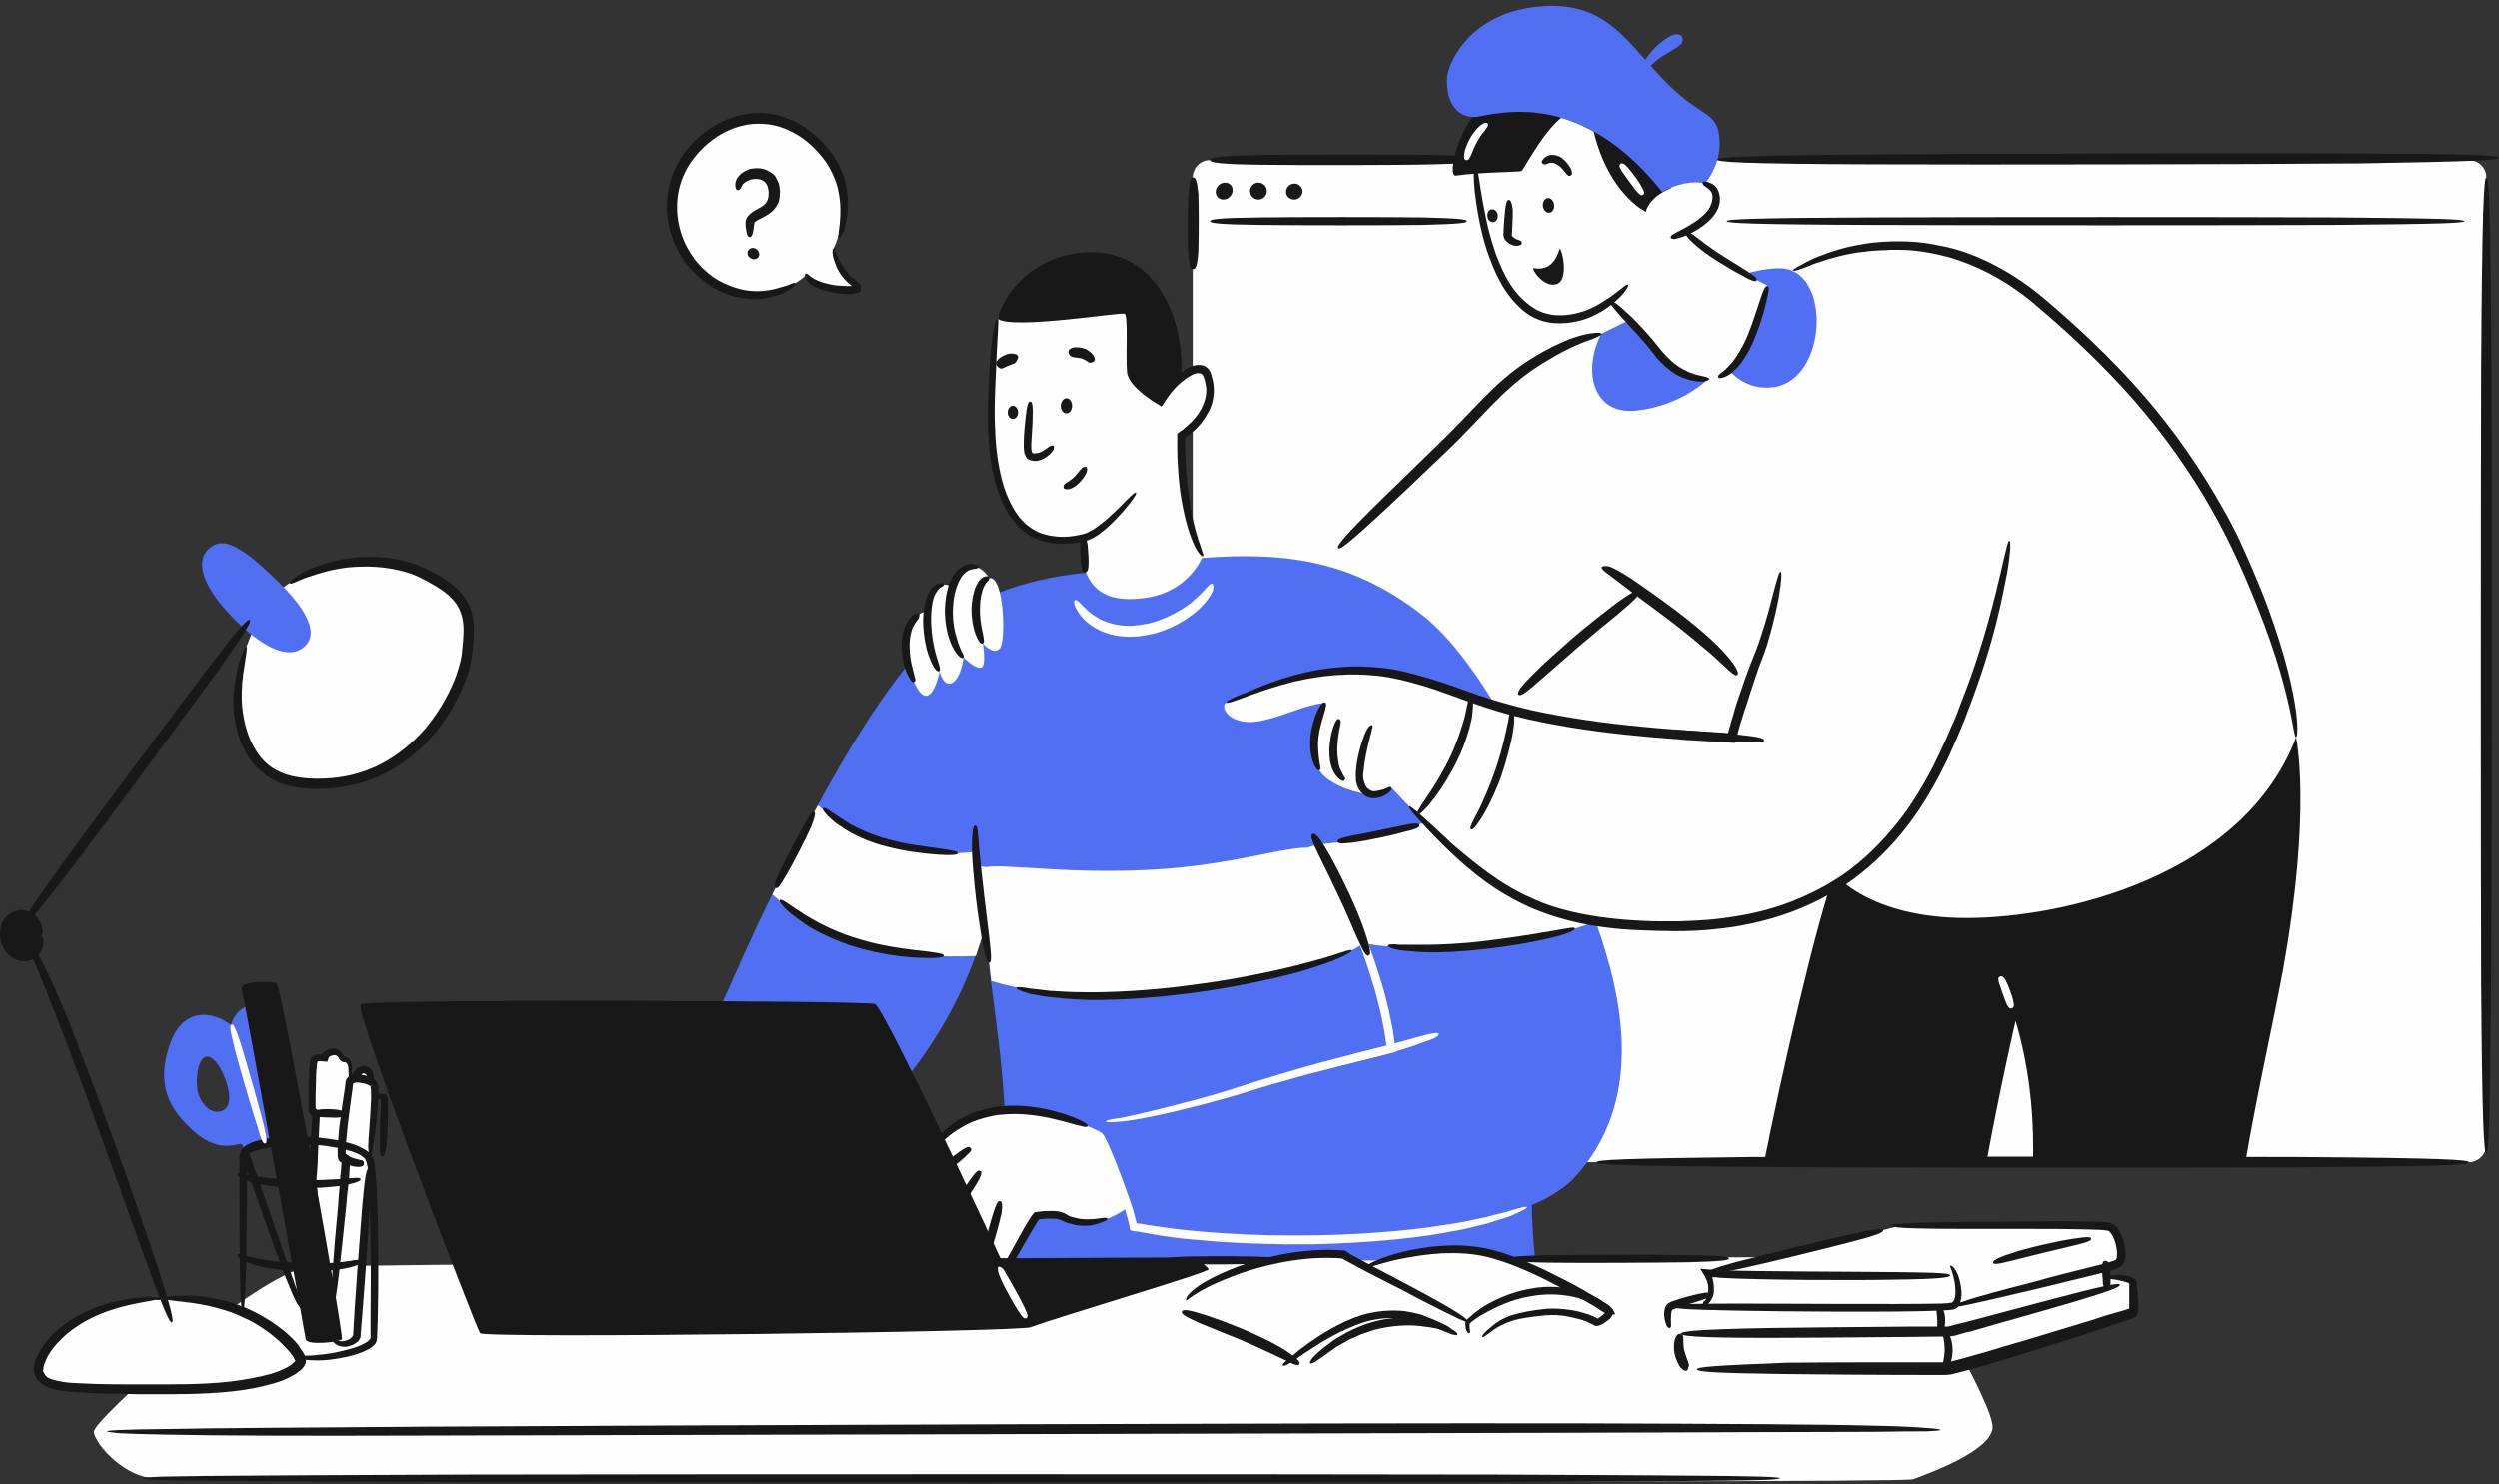
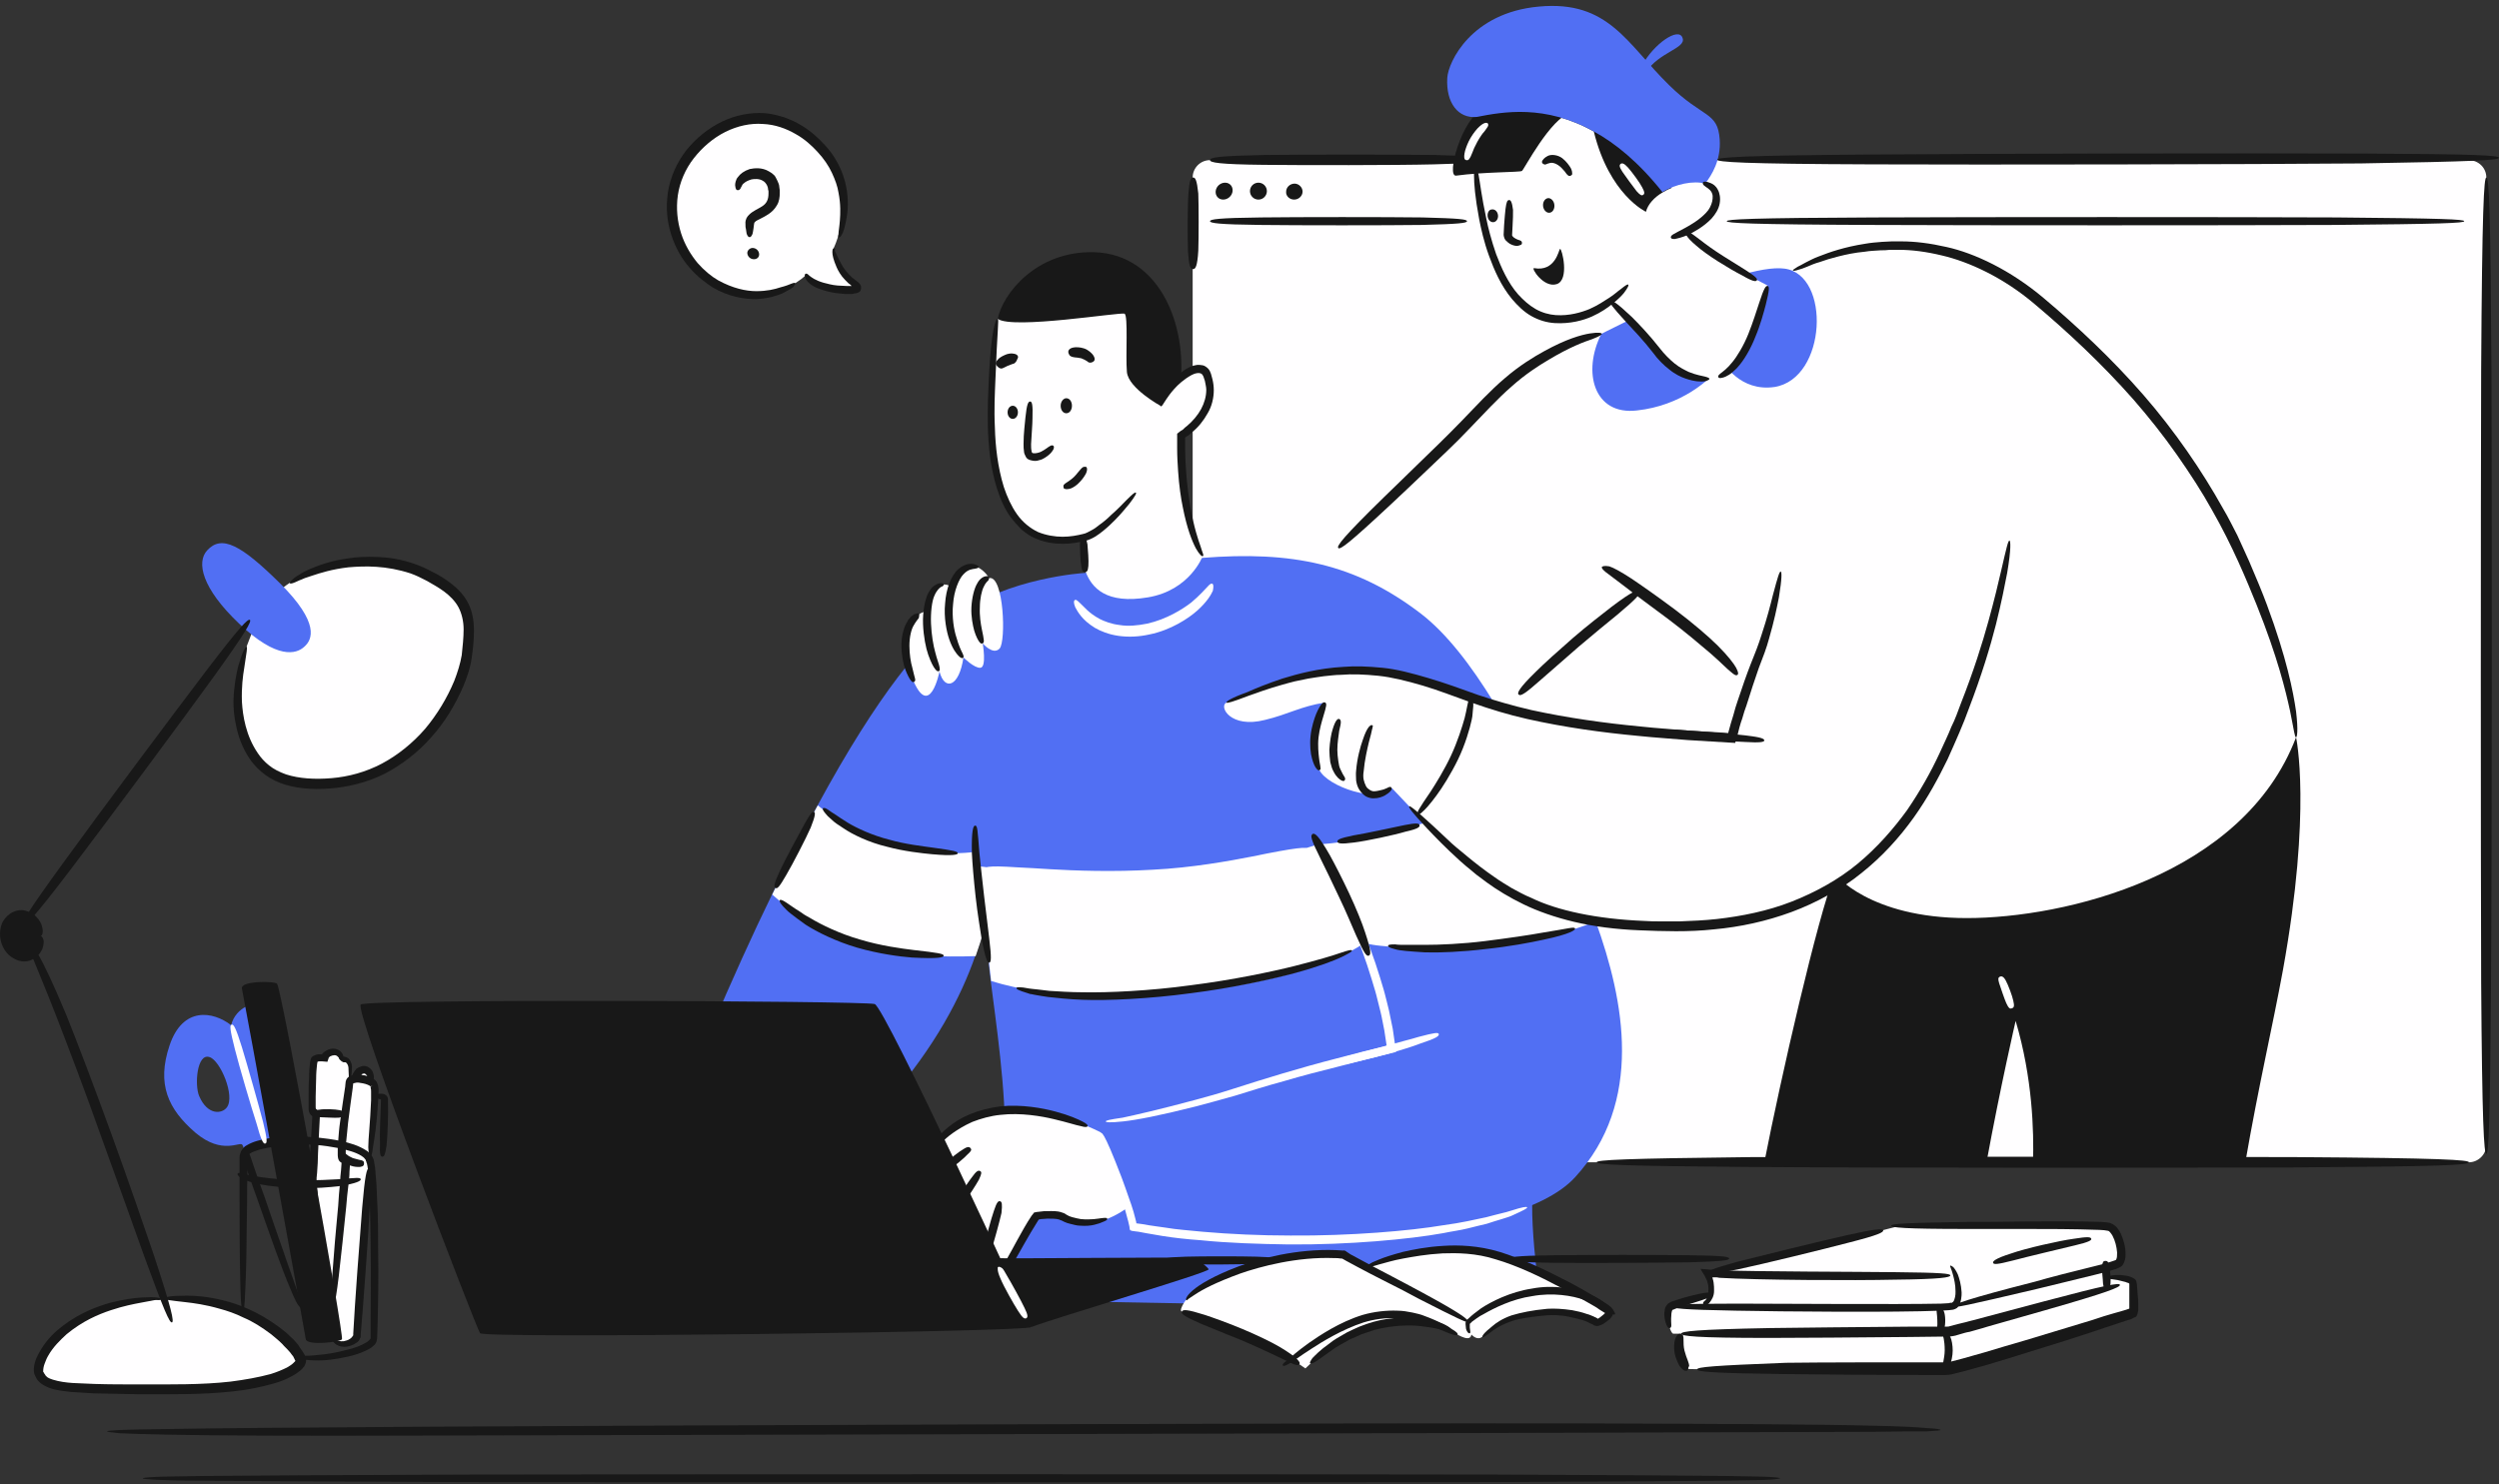
<svg xmlns="http://www.w3.org/2000/svg" height="316.1" preserveAspectRatio="xMidYMid meet" version="1.0" viewBox="134.0 141.6 532.0 316.1" width="532.0" zoomAndPan="magnify">
  <rect x="134.0" y="141.6" width="532.0" height="316.1" fill="#333333" stroke="none" />
  <g>
    <g id="change1_80">
      <path d="M346.4,209.5c1-5.2,8.1-14.5,20.5-14.2c14.4,0.4,20.5,16.6,18.1,30.5l-3.8,4.9c0,0-13.1-4.5-10.4-19.5 C370.7,211.3,347.4,214.6,346.4,209.5z" fill="#181818" />
    </g>
    <g id="change2_8">
      <path d="M213.7,372.5c-0.1-0.2-0.4-0.4-0.7-0.5c0-1.1-0.4-2.2-1.2-2.5c-0.8-0.2-1.9,0.4-2.2,1.9 c-0.6,0.1-1.1,0.3-1.1,0.7c0,0.1-0.1,0.4-0.1,0.8c0-2,0-3.4,0-3.7c-0.1-2.3-2-2-2-2c-0.2-2.4-3.4-1.7-3.5-0.3c0,0-2.1-0.3-2.3,0.5 c-0.3,1.2-0.5,10.2-0.4,10.5c0.2,0.9,0.9,0.7,0.8,1.4c-0.1,0.7-0.8,13.7-0.8,13.7l2.6,30.6l1.6,0.5c0,1,0,1.6,0.1,1.8 c1.9,3.4,5.6,1.2,5.6,0c0-1.2,2.5-34.2,2.7-37.8C213,384.6,214.5,373.6,213.7,372.5z" fill="#fffeff" />
    </g>
    <g id="change3_2">
      <path d="M190.4,355.7c-2-1.1-6.2,0.3-7.2,4.2c-3.9-3-10.3-4-13.1,4.3c-2.8,8.3-0.3,13.6,5.5,18.6 c5.8,4.9,9.6,1.7,10,2.6c0.1,0.1,0.3,0.7,0.6,1.7c1.3-1.6,5.4-2.3,10.1-2.4C193.8,370,191.3,356.2,190.4,355.7z M182.3,377.4 c-1,1.4-4.1,1.8-5.9-2.4c-1-2.3-0.5-9.2,2.2-8.3C180.9,367.4,184.1,375,182.3,377.4z" fill="#516ff3" />
    </g>
    <g id="change2_9">
      <path d="M190.7,270.6c5.5-8.7,22.8-12.7,34.4-6.4c8.2,4.4,9.4,7.9,8.2,16.9c-1.2,9-10.7,25.4-28.1,27.2 c-9.7,1-15.2-1.6-18.3-7.5C183.1,293.6,183.6,281.9,190.7,270.6z" fill="#fffeff" />
    </g>
    <g id="change2_10">
      <path d="M384.1,235.3c6.4-3.6,8.6-9.1,6.8-13.7c-1.7-4.1-8.8,2.4-9.7,6.5c0,0-7-3.8-7.3-7.3s0.3-12-0.5-12.4 c-0.8-0.4-23.8,3.4-27,1.1c0,0-0.9,2.7-1.3,17.7c-0.4,16.7,3.4,32.7,19.8,28.7C371.1,254.4,384.1,235.3,384.1,235.3z" fill="#fffeff" />
    </g>
    <g id="change2_11">
      <path d="M663.3,179.4v206c0,2-1.7,3.7-3.7,3.7H391.6c-2,0-3.7-1.6-3.7-3.7v-206c0-2,1.6-3.7,3.7-3.7h267.9 C661.6,175.7,663.3,177.3,663.3,179.4z" fill="#fffeff" />
    </g>
    <g id="change3_3">
      <path d="M436.2,375.8c0,0-13.9,15.1-36.6,19.5c-8.8,1.7-18.4,0.6-27-1.4c-13.7-3.1-24.7-8.6-24.7-8.6 c0.4-11-2-26.9-3-34.9c-0.1-1-0.2-1.9-0.3-2.6c-0.2-2.2-0.7-5.1-1.2-8.4c-0.6-4.1-1.3-8.9-1.7-13.6v-0.1c-0.2-2.9-0.3-5.8-0.2-8.5 c0,0,70.4-7.8,76.3-1.6c0.8,0.8,1.7,2.6,2.7,5c2.2,5.3,4.8,13.6,7.2,22.3C432.4,358.9,436.2,375.8,436.2,375.8z" fill="#516ff3" />
    </g>
    <g id="change3_1">
      <path d="M348.1,393.4c2.3,14.1-1.2,25-1.2,25s115.6,2.4,115.3,1.6c-0.3-0.9-3.5-23.4-1.2-28.2L348.1,393.4z" fill="#516ff3" />
    </g>
    <g id="change2_12">
-       <path d="M167.7,456.4c-6.9,0.3-13.6-7.4-13.7-9.9c-0.2-2.5,34.9-33.9,45.6-35c10.8-1.1,233.5-1.2,273.7-1.8 c40.2-0.7,66.5-0.2,66.5-0.2s19,31.3,18.4,36.3c-0.7,5-14,9.7-16.9,10.8S167.7,456.4,167.7,456.4z" fill="#fffeff" />
-     </g>
+       </g>
    <g id="change2_13">
      <path d="M407.7,268.3c14.5-13,26.1-24.4,34.5-32.7c8.5-8.3,12.4-14.1,22.7-19.4c10.3-5.3,13.9-3.9,34.1-2.9 c0,0,6.5-10.4,21.2-16c14.7-5.6,31.8-4.8,47.6,8.3c15.8,13.2,32.3,30.1,43.6,55.2s11.3,37.7,11.3,37.7s-1.3,38.4-23.3,43.7 c-22,5.3-66.1,0-66.1,0l-8.9-14.6c0,0-10.8-22.8-15.1-31.4c-4.3-8.6-2.9-12-26.3-28.7c0,0-21,15-34.3,30.9L407.7,268.3z" fill="#fffeff" />
    </g>
    <g id="change2_14">
      <path d="M370.7,384.1c-3.9-2.6-12.8-6.1-20.9-6.1c-7.4,0-13.9,3-17.7,9.1l14,28.6c0,0,7-13.3,8.6-15.2 c0,0,4.1-0.5,5.4,0.2c1.9,0.9,8.1,4.2,17.4-4.9L370.7,384.1z" fill="#fffeff" />
    </g>
    <g id="change3_4">
      <path d="M469.3,392.3c-13.5,14.8-69.4,15.5-94.1,10.4c-0.4-2-1.4-5.3-2.6-8.8c-2.3-6.5-5.1-13.5-5.1-13.5 c4.7,0.2,20.4-3.5,32.3-7.3c11.9-3.8,30.4-8.3,30.4-8.3c-0.9-7.8-3-15.6-5.5-22.4c-4.3-11.9-9.4-20.7-9.6-20.7 c-0.3,0-71.7,17.8-71.7,17.8v0c-0.5,1.8-1.1,3.7-1.8,5.7c-3,8.6-8.5,19.3-18.6,30.8l-37.7-15.1c4.6-10.8,8.9-20.3,13-28.7 c3.4-7.1,6.6-13.4,9.7-19c13-24,22.7-35.4,29.8-40.6c10.7-8,27.1-9,27.1-9l25-3.2c19.1-1.5,32.6,1.2,46.5,11.8 c11,8.4,21.2,27.6,28.5,44.1c1.9,4.4,3.7,8.5,5.2,12.2c1.2,2.9,2.4,6,3.6,9.3C479.8,354.7,484,376.3,469.3,392.3z" fill="#516ff3" />
    </g>
    <g id="change1_81">
      <path d="M320.2,355.4c2.1,0.5,33.3,67.8,33.3,68.8c0,1-116.4,2.5-117.3,1.3c-0.9-1.3-26.9-68.9-25.4-70 C212.3,354.3,317.3,354.7,320.2,355.4z" fill="#181818" />
    </g>
    <g id="change2_15">
      <path d="M385.5,231.4c-0.7,9.9,0.9,23.3,4.5,28.7c0,0-2.7,7.2-11.6,8.7c-8.9,1.5-12-2-13.3-5.5c0,0-0.3-9.2-1-11.7 C363.3,249.1,385.5,231.4,385.5,231.4z" fill="#fffeff" />
    </g>
    <g id="change1_82">
      <path d="M471.6,166.2c0.2,0.1,16.8,9.1,18.8,16.8l-5.6,5.7C484.8,188.7,470.2,181,471.6,166.2z" fill="#181818" />
    </g>
    <g id="change2_16">
      <path d="M486.9,192.8c-5.9,12.1-14.4,17.4-22.2,16.7c-7.8-0.7-13.4-9.7-15.7-24.6c-1.5-9.2-1.1-15.2-0.6-18.4 c5.6-1.1,14.5-2.7,24.9,3.1c3.3,13.5,11.1,17.1,11.1,17.1c0.4-1.6,1.8-3.1,3.5-4.1c2.8-1.7,6.6-2.6,9.1-1.8 c1.3,0.4,2.2,1.2,2.4,2.6C500.1,188.8,490.4,192.5,486.9,192.8z" fill="#fffeff" />
    </g>
    <g id="change3_5">
      <path d="M474.9,212.7c-4.1,8.1-1.6,17.4,7.6,16.3c9.2-1,15.6-6.3,18.4-10.2c0,0,3.5,6.3,10.9,5.2 c11.1-1.8,12-23.9,2.1-25.2C504.1,197.5,474.9,212.7,474.9,212.7z" fill="#516ff3" />
    </g>
    <g id="change2_1">
      <path d="M492.8,190.8c4.7,5.2,17.5,11.6,17.5,11.6c-1.4,4.5-4,17-10.4,19.4c-2.7,1-8.4,0.7-13.2-5.6 c-4.8-6.3-14.7-15-14.7-15l16.9-13.6L492.8,190.8z" fill="#fffeff" />
    </g>
    <g id="change1_83">
      <path d="M444,179c5.8-0.8,13.6-0.7,14-1c0.4-0.2,6.1-11.3,10.4-12.4c0,0-3.7-6.7-18.6-1C445.1,167,441.8,179.3,444,179 z" fill="#181818" />
    </g>
    <g id="change3_6">
      <path d="M497,180.7c-2.5-0.7-6.3,0.1-9.1,1.8c-5-6.3-10-10.4-14.6-12.9c-10.4-5.8-19.3-4.2-24.9-3.1 c-3.9,0.4-6.6-2.9-6.3-8.3c0.2-3.4,5.1-13.9,19.5-15.2c14.9-1.4,18.8,8,27.7,16.7c7.2,7.1,10.4,5.6,10.8,11.6 C500.4,175.7,498.4,178.9,497,180.7z" fill="#516ff3" />
    </g>
    <g id="change3_7">
      <path d="M483.6,155.5c2.4-4.5,7.8-8.3,8.6-5.8c0.8,2.2-5.1,3-7.8,7.3L483.6,155.5z" fill="#516ff3" />
    </g>
    <g id="change1_84">
      <path d="M620,348.2c-2.2,12-5.1,24.2-8,40.9h-45.2c0.2-6.6-0.1-18-3.7-30.1c0,0-3.2,13.8-6.2,30.1h-47.3 c3.5-17.9,11.3-52.1,15-61.4c0,0,7.3,9.4,28.1,9.4c20.8,0,58.9-9,70.1-38.5C622.8,298.6,626.2,314,620,348.2z" fill="#181818" />
    </g>
    <g id="change2_17">
      <path d="M561.6,256.6c0,0-2.6,22-14.4,46.6c-11.7,24.6-30.5,35.6-57.6,35.5c-27-0.1-37.1-6.4-53.9-23.6 c-1.7-1.8-3.5-3.7-5.4-5.7c-2.9,3.4-13.7-0.3-15.4-3.8c-1.9-4-1.2-9.5,1.2-14.4c-5.2,0.8-7.8,2.5-12.8,3.7 c-7.4,1.9-9.9-2.9-8.2-3.7c6.4-3,21.8-10,38.5-5.7c5.3,1.3,9.1,2.9,13.5,4.4c9.4,3.3,21.3,6.8,55.4,8.7c0,0,2.6-9.5,5.8-17.5 c3.2-7.9,4.9-18.8,5.1-20.8C513.5,258.2,532.9,240.4,561.6,256.6z" fill="#fffeff" />
    </g>
    <g id="change1_85">
      <path d="M460.6,198.7c4.5,0.8,5.2-3.8,5.5-4.1c0.4-0.2,2.1,6.6-0.7,7.5C462.6,203,459.8,198.5,460.6,198.7z" fill="#181818" />
    </g>
    <g id="change1_86">
      <path d="M396.4,182.3c-0.1,1-1,1.8-2,1.8c-1,0-1.7-0.8-1.6-1.8c0.1-1,1-1.8,2-1.8C395.8,180.5,396.5,181.3,396.4,182.3 z" fill="#181818" />
    </g>
    <g id="change1_87">
      <path d="M411.3,182.4c0,0.9-0.8,1.7-1.8,1.7c-1,0-1.8-0.8-1.7-1.7c0-0.9,0.8-1.7,1.8-1.7 C410.5,180.7,411.3,181.5,411.3,182.4z" fill="#181818" />
    </g>
    <g id="change1_88">
      <circle cx="401.9" cy="182.3" fill="#181818" r="1.8" />
    </g>
    <g id="change2_18">
      <path d="M305.7,200.1c1.4,3.7,11.1,3.9,11.2,3c0.1-0.9-3.9-1.8-5.5-8.5c0,0,6.9-13.4-5.1-23.4 c-12.4-10.5-28.7,0.2-29.5,13.3C276.1,199.9,293.5,210.9,305.7,200.1z" fill="#fffeff" />
    </g>
    <g id="change1_89">
      <path d="M293.1,195.6c0.1,0.7,0.7,1.2,1.4,1.2c0.7,0,1.2-0.5,1.1-1.2c-0.1-0.7-0.7-1.2-1.4-1.2 C293.6,194.4,293,195,293.1,195.6z" fill="#181818" />
    </g>
    <g id="change2_19">
      <path d="M331.4,271.7c-3.5,0.7-6.9,5.1-3.2,14.3c3.7,9.2,5.8-1.4,5.8-1.4c1.1,4.2,4.2,3.3,5.1-3c0,0,2.3,2.3,3.6,2.2 c1.4-0.1,0.5-5.2,0.5-5.2s2.2,2.6,3.6,1.1c1.4-1.5,0.9-15.6-2.2-15c0,0-4.2-6.9-8.2,1.8C336.4,266.4,332.5,264,331.4,271.7z" fill="#fffeff" />
    </g>
    <g id="change1_90">
      <path d="M462.5,185.5c0.1,0.9,0.8,1.5,1.4,1.4c0.7-0.1,1.1-0.9,1-1.7c-0.1-0.9-0.8-1.5-1.4-1.4 C462.9,183.9,462.4,184.6,462.5,185.5z" fill="#181818" />
    </g>
    <g id="change1_91">
      <path d="M359.8,228c0,0.9,0.5,1.6,1.2,1.6c0.7,0,1.2-0.7,1.2-1.6c0-0.9-0.5-1.6-1.2-1.6 C360.4,226.4,359.8,227.1,359.8,228z" fill="#181818" />
    </g>
    <g id="change1_92">
      <path d="M450.7,187.7c0.1,0.8,0.7,1.3,1.3,1.2s1-0.8,0.9-1.5c-0.1-0.8-0.7-1.3-1.3-1.2 C451,186.2,450.6,186.9,450.7,187.7z" fill="#181818" />
    </g>
    <g id="change1_93">
      <path d="M348.5,229.4c0,0.8,0.5,1.4,1.1,1.4c0.6,0,1.1-0.6,1.1-1.4s-0.5-1.4-1.1-1.4C349,228,348.5,228.6,348.5,229.4z" fill="#181818" />
    </g>
    <g id="change1_94">
      <path d="M353.5,424.2c5.5-2.1,37.8-11.6,37.8-12.3c0-0.3-2.4-2.3-3.3-2.4c-1.7-0.3-40.7,0.2-41.6,0 C345.4,409.3,353.5,424.2,353.5,424.2z" fill="#181818" />
    </g>
    <g id="change2_20">
      <path d="M419.9,408.8c6.4,3.6,25.9,13.4,26.6,14.3c0.7,0.9,1.2,2,0.6,3.1c-0.6,1.1-3.2-0.6-4.1-1.2 c-0.9-0.6-16-7-31.1,8c-6-4.3-14.1-7.6-26.3-12.1c-0.9-0.3,1.5-3.6,2.3-4.1C388.7,416.3,402.8,407.7,419.9,408.8z" fill="#fffeff" />
    </g>
    <g id="change2_21">
      <path d="M422.7,412.3c7-3.5,19.6-6.3,29.3-3.6c9.7,2.7,24.2,11.4,24.5,12.1c0.3,0.7-2.4,2.6-2.8,2.3 c-0.3-0.3-5.1-2.8-11.5-2.1s-9,1.7-12.6,5.2c-1.3,1.3-3.7-1.1-3.1-3.2C446,422.2,422.7,412.3,422.7,412.3z" fill="#fffeff" />
    </g>
    <g id="change2_22">
      <path d="M588.1,414.8c-0.1-0.4-1.7-1.1-5.6-1c0-0.7-0.1-1.5-0.2-2.4c1.3-0.4,2.1-0.6,2.4-0.8c1.7-0.9,0.3-7.2-1.7-7.8 c-2.2-0.7-37.7,0.3-45.6,0.1c0,0-22.5,5.8-40.2,9.8c0,0,0.1,0.1,0.2,0.2c0.8,0.9,1.2,2.7,0.8,4.2c-3.1,0.8-7.5,2-8.5,2.5 c-1.6,0.9-0.2,5.9,0.5,6c0.1,0,0.7,0,1.7,0c-1.6,3.3,0.8,7.3,1.4,7.5c0.7,0.2,53.4,0.1,55.1,0.1s39.2-11.6,39.6-11.9 C588.4,421,588.2,415.3,588.1,414.8z" fill="#fffeff" />
    </g>
    <g id="change1_95">
      <path d="M142.6,340.9c0.2,2.4-1.3,4.4-3.4,4.4c-2.1,0-3.9-2-4.1-4.4c-0.2-2.4,1.3-4.4,3.4-4.4 C140.6,336.6,142.4,338.5,142.6,340.9z" fill="#181818" />
    </g>
    <g id="change2_23">
      <path d="M142.4,434.3c1.5,3.2,6.5,3.3,28.6,3.3s27.5-4.6,27.2-6.2c-0.3-1.6-8.6-13.7-28.9-13.1 C147.4,418.8,141.2,431.8,142.4,434.3z" fill="#fffeff" />
    </g>
    <g id="change3_8">
      <path d="M178.1,258.8c3.1-3.4,7.2-1.2,15.6,7.1c8.4,8.4,6.8,11.9,5.1,13.4c-1.7,1.6-5.8,2.8-13.9-4.9 C176.9,266.8,175.8,261.3,178.1,258.8z" fill="#516ff3" />
    </g>
    <g id="change1_96">
      <path d="M185.5,352.1c-0.3-1.7,7.1-1.6,7.5-1c1.2,2.3,14.3,75.1,13.8,75.7c-0.5,0.6-7.4,1.4-7.7,0 C198.9,425.4,186.2,355.4,185.5,352.1z" fill="#181818" />
    </g>
    <g id="change2_3">
      <path d="M473.8,337.7c-11.2,5.1-33.5,6.7-45.9,5.3c-1.1-0.1-2.2-0.3-3.2-0.5c-0.1,0-0.2,0-0.3-0.1 c-12.1,8.9-55.1,15.7-79.4,8.1c-0.1-1-0.2-1.9-0.3-2.6c-0.2-2.2-0.7-5.1-1.2-8.4c-0.5,1.8-1.1,3.7-1.8,5.7 c-14.9,0.5-29.7-1.1-43.3-13.1c3.4-7.1,6.6-13.4,9.7-19c8.1,6.9,22,11.4,33.5,9.9l0.2,2.9v0.1c36.1,4.6,55.1,1.1,72.8-4.6 c1.8-0.1,3.9-0.3,6.1-0.7c6.8-1.1,14.5-3.3,16.7-3.9l27.6-0.7c1.9,4.4,3.7,8.5,5.2,12.2C471.4,331.2,472.6,334.4,473.8,337.7z" fill="#fffeff" />
    </g>
    <g id="change1_77">
      <path d="M622.8,298.6c0.2,0,0.5-1.3,0-5.5c-0.6-4.2-2-11.4-6.2-22.7c-1-2.7-2.3-5.8-3.8-9.3c-0.8-1.7-1.6-3.6-2.5-5.5 c-1-1.9-1.9-3.8-3.1-5.8c-4.4-7.9-10.2-16.4-16.9-24.1c-6.7-7.7-14.2-14.7-21.2-20.6c-7.1-6-14.8-9.6-20.7-10.9 c-3.5-0.8-6.7-1.2-9.6-1.2c-0.4,0-0.7,0-1.1,0c-0.3,0-0.7,0-1,0c-0.7,0-1.3,0.1-2,0.1c-1.3,0.1-2.5,0.2-3.6,0.4 c-4.5,0.7-7.6,1.8-9.9,2.7c-1.1,0.4-2,0.9-2.8,1.3c-0.7,0.4-1.3,0.7-1.7,0.9c-0.8,0.5-1.1,0.7-1,0.8c0.1,0.1,0.4,0.1,1.3-0.2 c0.4-0.1,1-0.3,1.7-0.6c0.7-0.3,1.6-0.7,2.7-1c0.6-0.2,1.2-0.4,1.8-0.6c0.7-0.2,1.4-0.4,2.2-0.6c1.6-0.4,3.4-0.8,5.6-1 c1.1-0.2,2.2-0.2,3.4-0.3c0.6,0,1.2,0,1.9-0.1c0.6,0,1.3,0,2,0c2.7,0,5.8,0.4,9.1,1.2c5.6,1.3,13,4.6,19.8,10.4 c6.9,5.8,14.3,12.7,21,20.3c3.3,3.8,6.4,7.7,9.2,11.7c2.8,4,5.4,8,7.5,11.8c4.4,7.7,7.4,15,9.5,20.2c4.5,11.2,6.2,18.4,7.1,22.5 C622.4,297.3,622.5,298.6,622.8,298.6z" fill="#181818" />
    </g>
    <g id="change1_63">
      <path d="M475,212.7c0-0.2-0.6-0.4-2.5-0.1c-1.9,0.3-5.1,1.2-9.8,3.8c-2.2,1.2-5.3,3.1-8.3,5.7 c-3.1,2.6-6.1,5.9-9.2,9.1c-3.1,3.2-6.3,6.3-9.2,9.1c-2.9,2.8-5.4,5.3-7.3,7.1c-8.8,8.6-10.2,10.5-9.8,10.9 c0.4,0.4,2.2-0.9,11.2-9.3c1.9-1.8,4.5-4.2,7.4-7c2.9-2.8,6.2-5.8,9.3-9.1c3.1-3.2,6.1-6.5,9-9c2.9-2.6,5.7-4.4,7.9-5.7 c4.5-2.7,7.5-3.8,9.3-4.4C474.5,213.2,475,212.9,475,212.7z" fill="#181818" />
    </g>
    <g id="change1_51">
      <path d="M457.3,289.5c0.4,0.4,1.3-0.1,4.9-3.3c1.7-1.5,4.8-4.2,7.9-6.9c3.1-2.6,6.3-5.3,8.2-6.8c4.3-3.6,5-4.5,4.7-5 c-0.3-0.4-1.4-0.1-5.9,3.3c-1.9,1.5-5.2,4-8.3,6.7c-3.1,2.7-6.2,5.5-7.8,7.1C457.4,288.1,456.9,289.2,457.3,289.5z" fill="#181818" />
    </g>
    <g id="change1_3">
      <path d="M434,313.3c-0.2,0.2,0.6,1.3,3.8,4.7c1.6,1.7,3.8,4,7,6.9c0.8,0.7,1.7,1.5,2.6,2.2c0.5,0.4,0.9,0.8,1.5,1.2 c0.5,0.4,1.1,0.8,1.6,1.2c2.2,1.6,4.8,3.2,7.9,4.7c2.9,1.4,6.5,2.7,10.7,3.7c4.2,1,8.9,1.6,13.9,1.8c5,0.2,10.4,0.4,15.9-0.2 c5.5-0.5,11.1-1.7,16.5-3.7c2.7-1,5.3-2.2,7.8-3.6c1.3-0.7,2.4-1.5,3.7-2.2c1.2-0.8,2.3-1.6,3.4-2.5c4.4-3.5,8.1-7.6,11.1-11.8 c3-4.2,5.3-8.5,7.2-12.4c1.8-4,3.4-7.6,4.5-10.7c2.8-7.3,4.6-13.3,5.8-18c1.2-4.8,1.9-8.4,2.4-11c0.9-5.3,0.7-6.8,0.5-6.9 c-0.3,0-0.6,1.3-1.8,6.5c-0.6,2.6-1.4,6-2.7,10.7c-1.3,4.7-3.1,10.5-5.9,17.6c-0.3,0.8-0.6,1.6-0.9,2.4c-0.3,0.8-0.7,1.7-1.1,2.5 c-0.7,1.8-1.6,3.6-2.5,5.6c-1.8,3.9-4.1,8-6.9,12.1c-2.9,4-6.4,8-10.5,11.4c-4.1,3.4-9,6.1-14.1,8.1c-5.1,2-10.6,3.1-15.9,3.7 c-2.7,0.3-5.3,0.4-7.9,0.5c-1.3,0-2.6,0-3.9,0c-1.3,0-2.5,0-3.8-0.1c-9.9-0.4-18.4-2.2-23.9-4.9c-1.5-0.6-2.9-1.4-4.2-2.1 c-1.3-0.8-2.5-1.5-3.6-2.3c-2.2-1.5-4.1-3-5.8-4.4c-0.8-0.7-1.6-1.3-2.3-1.9c-0.7-0.6-1.4-1.2-2-1.8c-1.2-1.1-2.2-2.1-3.1-2.9 C435.3,314,434.1,313.1,434,313.3z" fill="#181818" />
    </g>
    <g id="change1_61">
      <path d="M414.9,305.6c0.2-0.1,0.3-0.2,0.2-0.6c0-0.4-0.2-1-0.3-2c-0.1-0.9-0.3-2.6-0.1-4.4c0.2-1.7,0.7-3.4,1-4.4 c0.7-2.3,0.8-2.8,0.4-3c-0.3-0.2-0.9,0.1-1.9,2.4c-0.4,1-1,2.8-1.2,4.7c-0.2,1.9,0,3.8,0.3,4.8c0.3,1.1,0.6,1.7,0.9,2.1 C414.5,305.6,414.7,305.7,414.9,305.6z" fill="#181818" />
    </g>
    <g id="change1_105">
      <path d="M395.1,291.2c0.1,0.2,1.2-0.1,4.6-1.4c1.7-0.6,4.1-1.5,7.3-2.4c0.8-0.2,1.7-0.5,2.6-0.7 c0.9-0.2,1.9-0.4,2.9-0.6c1-0.2,2.1-0.3,3.3-0.5c1.2-0.1,2.4-0.3,3.7-0.3c2.3-0.2,4.9-0.1,7.9,0.2c2.9,0.3,6.1,1.1,9.5,2.1 c3.4,1,6.9,2.4,10.6,3.7c3.7,1.3,7.6,2.5,11.6,3.4c8,1.8,16.1,2.9,23.6,3.6c3.8,0.4,7.3,0.6,10.7,0.9c3.6,0.2,7,0.4,10,0.6 c0.4-1.3,0.7-2.4,0.9-3.3c0.2-0.7,0.4-1.4,0.6-1.9c0.3-1.1,0.6-2,0.9-2.8c0.9-2.9,1.8-5.6,2.6-7.9c0.9-2.3,1.7-4.4,2.2-6.3 c1.1-3.8,1.7-6.7,2.1-8.8c0.7-4.2,0.6-5.4,0.4-5.5c-0.3,0-0.6,1-1.7,5.1c-0.5,2-1.2,4.8-2.4,8.4c-0.3,0.9-0.6,1.9-1,2.9 c-0.4,1-0.8,2.1-1.3,3.3c-0.9,2.3-1.8,4.9-2.8,7.9c-0.3,0.9-0.6,1.8-0.9,3c-0.3,1-0.7,2.2-1.1,3.8c-2.4-0.2-5.2-0.3-8.2-0.5 c-3.3-0.3-6.8-0.5-10.5-0.9c-7.4-0.7-15.4-1.8-23.2-3.5c-3.9-0.9-7.7-2-11.3-3.2c-3.6-1.3-7.2-2.6-10.6-3.6 c-3.4-1-6.7-1.9-9.8-2.2c-3.1-0.3-5.8-0.4-8.2-0.2c-5.5,0.3-9.8,1.5-13.1,2.5c-3.3,1.1-5.7,2.1-7.5,2.9 C395.9,290.3,395,291,395.1,291.2z" fill="#181818" />
    </g>
    <g id="change1_73">
      <path d="M447.1,289.9c-0.2,0-0.4,0.2-0.5,0.9c-0.1,0.4-0.2,0.9-0.3,1.4c-0.1,0.3-0.1,0.7-0.2,1 c-0.1,0.4-0.2,0.8-0.3,1.3c-0.5,1.8-1.5,5-2.9,8c-1.4,3-3.2,5.9-4.3,7.6c-1.3,1.9-2.1,3.1-2.5,3.8c-0.4,0.7-0.4,1-0.3,1.1 c0.2,0.1,0.4,0.1,1-0.5c0.6-0.5,1.6-1.6,3-3.5c1.2-1.6,3.1-4.6,4.6-7.7c1.5-3.1,2.5-6.5,2.9-8.4c0.1-0.5,0.2-1,0.2-1.4 c0-0.4,0.1-0.8,0.1-1.1c0.1-0.7,0-1.2,0-1.6C447.5,290.2,447.3,289.9,447.1,289.9z" fill="#181818" />
    </g>
    <g id="change1_44">
      <path d="M426.2,296.1c-0.1-0.1-0.1-0.1-0.3-0.1c-0.2,0.1-0.3,0.2-0.5,0.4c-0.4,0.5-0.8,1.3-1.3,2.8 c-0.5,1.4-1.2,3.9-1.4,6.5c-0.1,0.7,0,1.4,0,2.1c0.1,0.7,0.3,1.4,0.7,2c0.4,0.6,0.9,1.1,1.4,1.4c0.6,0.3,1.1,0.4,1.6,0.4 c1.1,0,1.8-0.3,2.4-0.6c0.5-0.3,0.9-0.6,1.1-0.8c0.5-0.5,0.4-0.7,0.3-0.9c-0.1-0.2-0.4-0.2-0.9,0.1c-0.3,0.1-0.6,0.3-1.1,0.4 c-0.5,0.1-1.1,0.3-1.7,0.3c-0.3,0-0.6-0.1-0.9-0.3c-0.3-0.2-0.6-0.4-0.8-0.8c-0.2-0.4-0.4-0.9-0.5-1.4c-0.1-0.5-0.1-1.1,0-1.7 c0.2-2.4,0.8-4.9,1.1-6.2c0.4-1.4,0.6-2.3,0.7-2.8c0.1-0.2,0.1-0.4,0.1-0.5C426.3,296.3,426.3,296.2,426.2,296.1z" fill="#181818" />
    </g>
    <g id="change2_25">
      <path d="M559.7,349.6c-0.3,0.2-0.4,0.4-0.1,1.4c0.3,0.9,1.1,3.3,1.5,4.2c0.5,1.1,0.8,1.3,1.2,1.1 c0.4-0.1,0.6-0.4,0.3-1.6c-0.2-1-1.1-3.4-1.6-4.3C560.5,349.5,560.1,349.4,559.7,349.6z" fill="#fffeff" />
    </g>
    <g id="change1_27">
      <path d="M475,262.4c0,0.2,0.1,0.4,0.8,1c0.9,0.7,2.1,1.6,4.1,3.1c2,1.6,5.6,4.2,9.2,6.9c3.6,2.7,7,5.6,9,7.3 c2.3,2,3.5,3.3,4.4,4c0.8,0.7,1.1,0.8,1.4,0.6c0.2-0.2,0.2-0.5-0.3-1.5c-0.5-0.9-1.7-2.5-3.9-4.7c-1.9-1.9-5.4-4.9-9-7.6 c-3.6-2.7-7.3-5.3-9.4-6.7c-2.3-1.5-3.8-2.3-4.7-2.6C475.5,262,475,262.2,475,262.4z" fill="#181818" />
    </g>
    <g id="change1_8">
      <path d="M419.1,294.7c-0.3-0.1-0.8,0.2-1.4,2.2c-0.3,0.9-0.6,2.6-0.7,4.4c0,0.9,0.1,1.8,0.2,2.6 c0.2,0.8,0.4,1.5,0.7,2c0.6,1.2,1.3,1.7,1.7,1.9c0.4,0.2,0.6,0.1,0.7-0.1c0.1-0.2,0.1-0.4-0.1-0.7c-0.2-0.3-0.5-0.8-0.9-1.7 c-0.2-0.4-0.3-1-0.4-1.7c-0.1-0.7-0.2-1.5-0.2-2.3c0-1.6,0.3-3.2,0.4-4.1C419.6,295.3,419.5,294.9,419.1,294.7z" fill="#181818" />
    </g>
    <g id="change1_97">
      <path d="M509.6,299.3c0-0.4-0.6-0.7-4-1.1c-3.2-0.4-11.3-1-14.6-1.2c-3.9-0.2-4.7,0-4.7,0.4c0,0.4,0.7,0.7,4.6,1.1 c3.3,0.4,11.4,1,14.6,1.1C508.8,299.8,509.5,299.6,509.6,299.3z" fill="#181818" />
    </g>
    <g id="change1_99">
-       <path d="M447.2,318.2c0.3,0.2,1-0.3,3-3.7c0.9-1.6,2.4-4.6,3.5-7.8c1.1-3.2,1.9-6.5,2.3-8.4c0.2-1.1,0.3-2.1,0.4-2.8 c0-0.7,0-1.3,0-1.7c0-0.8-0.2-1-0.4-1c-0.2,0-0.4,0.2-0.6,0.9c-0.1,0.4-0.2,0.9-0.3,1.6c-0.2,0.7-0.3,1.6-0.6,2.7 c-0.4,1.9-1.2,5-2.3,8.1c-1.1,3.1-2.4,6-3.2,7.7C447.2,317.2,446.8,318,447.2,318.2z" fill="#181818" />
-     </g>
+       </g>
    <g id="change1_79">
      <path d="M508,201.3c0.2-0.3-0.2-0.8-2.4-2.2c-1.1-0.7-2.9-1.8-4.8-3c-1.9-1.2-3.7-2.5-4.7-3.3 c-2.4-1.8-2.9-2.2-3.2-1.9c-0.2,0.1-0.2,0.4,0.1,0.8c0.3,0.5,0.9,1.2,2.1,2.2c1,0.9,2.8,2.2,4.7,3.4c1.9,1.2,3.8,2.3,5,2.9 C507.2,201.6,507.8,201.6,508,201.3z" fill="#181818" />
    </g>
    <g id="change1_15">
      <path d="M510.3,202.5c-0.4-0.1-0.8,0.5-1.8,3.6c-0.5,1.5-1.3,4.1-2.3,6.6c-1,2.5-2.4,4.8-3.4,6c-1.1,1.4-2,2-2.5,2.4 c-0.5,0.4-0.6,0.6-0.5,0.8c0.1,0.2,0.3,0.3,1,0.1c0.4-0.1,0.8-0.3,1.3-0.6c0.3-0.2,0.6-0.4,0.9-0.7c0.3-0.3,0.7-0.6,1-1 c1.2-1.3,2.7-3.8,3.7-6.4c1.1-2.6,1.8-5.3,2.2-6.8C510.7,203.3,510.7,202.6,510.3,202.5z" fill="#181818" />
    </g>
    <g id="change1_68">
      <path d="M497.9,222.3c0-0.2-0.2-0.3-0.9-0.5c-0.7-0.2-1.8-0.3-3.5-1c-0.8-0.4-1.9-0.9-3-1.8c-1.1-0.9-2.2-2-3.2-3.3 c-2.1-2.7-4.5-5.2-5.9-6.6c-3.4-3.2-4.2-3.6-4.5-3.3c-0.3,0.3,0.2,1,3.3,4.4c1.3,1.4,3.7,3.9,5.7,6.5c1,1.4,2.3,2.7,3.5,3.6 c1.2,1,2.5,1.6,3.4,1.9c2,0.7,3.4,0.7,4.1,0.6C497.7,222.6,497.9,222.4,497.9,222.3z" fill="#181818" />
    </g>
    <g id="change1_17">
      <path d="M496.5,180.6c0,0.2,0.1,0.4,0.4,0.6c0.3,0.3,1.1,0.6,1.5,1.4c0.1,0.2,0.2,0.5,0.2,0.8c0,0.3,0,0.7-0.1,1.1 c-0.2,0.8-0.6,1.7-1.3,2.4c-1.4,1.5-3.3,2.6-4.4,3.2c-1.3,0.7-2.1,1.1-2.6,1.4c-0.5,0.3-0.5,0.5-0.5,0.7c0.1,0.2,0.2,0.3,0.8,0.3 c0.5-0.1,1.5-0.3,2.9-0.9c1.2-0.6,3.3-1.7,5-3.5c0.8-0.9,1.5-2,1.7-3.2c0.2-1.1,0-2.2-0.4-2.9c-0.4-0.8-1-1.2-1.5-1.4 c-0.5-0.2-0.8-0.3-1.1-0.3C496.7,180.2,496.5,180.4,496.5,180.6z" fill="#181818" />
    </g>
    <g id="change1_30">
      <path d="M480.6,202.2c-0.1-0.1-0.5,0.1-1.6,1c-0.6,0.4-1.3,1.1-2.4,1.8c-1.1,0.7-2.4,1.6-4.2,2.4 c-1.7,0.7-4.3,1.5-7.2,1.3c-1.4-0.1-2.9-0.5-4.3-1.3c-1.4-0.8-2.6-1.9-3.7-3.1c-2.2-2.5-3.6-5.7-4.7-8.6c-1-2.9-1.7-5.6-2.1-7.6 c-1-4.7-1.3-7.5-1.6-9.1c-0.3-1.6-0.5-2.1-0.7-2.1c-0.2,0-0.4,0.5-0.3,2.1c0,1.7,0.2,4.5,1.1,9.3c0.4,2,1,4.8,2.1,7.8 c1.1,3,2.5,6.3,4.9,9.2c1.2,1.4,2.5,2.7,4.1,3.6c1.6,0.9,3.3,1.4,5,1.5c3.3,0.2,6.1-0.6,7.9-1.4c2-0.9,3.4-1.9,4.5-2.8 c1.1-0.9,1.8-1.6,2.3-2.2C480.6,202.8,480.8,202.3,480.6,202.2z" fill="#181818" />
    </g>
    <g id="change2_4">
      <path d="M483.8,183.1c0.3-0.2,0.4-0.5-0.2-1.6c-0.5-1-2.2-3.3-3-4.2c-0.9-1-1.3-1-1.6-0.8c-0.3,0.3-0.3,0.6,0.4,1.7 c0.6,0.9,2.3,3.2,3,4.1C483.2,183.2,483.5,183.3,483.8,183.1z" fill="#fffeff" />
    </g>
    <g id="change1_53">
      <path d="M666,175.2c0-0.5-4.9-0.8-28.8-0.9c-22.7-0.1-80.5,0-104.3,0.2c-28,0.2-33.3,0.6-33.3,1.1 c0,0.5,5.1,0.9,32.9,1c23.7,0.1,81.4,0,104.1-0.2C660.9,176,666,175.7,666,175.2z" fill="#181818" />
    </g>
    <g id="change1_46">
      <path d="M449.5,175.6c0-0.5-1.7-0.8-10-1c-7.9-0.1-28-0.1-36.3,0c-9.7,0.2-11.6,0.5-11.6,1.1c0,0.5,1.8,0.9,11.4,1 c8.2,0.1,28.3,0.1,36.2-0.1C447.8,176.4,449.5,176.1,449.5,175.6z" fill="#181818" />
    </g>
    <g id="change1_10">
      <path d="M388,179.4c-0.5,0-0.8,0.6-1,3.4c-0.2,2.7-0.2,9.4-0.1,12.2c0.2,3.3,0.5,3.9,1.1,3.9c0.5,0,0.9-0.6,1.1-3.9 c0.1-2.8,0.1-9.6,0-12.2C388.8,180,388.5,179.4,388,179.4z" fill="#181818" />
    </g>
    <g id="change1_69">
      <path d="M473.9,389.1c0,0.5,5.4,0.8,32.2,1c25.3,0.2,89.8,0.2,116.4,0.1c31.2-0.2,37.1-0.5,37.1-1.1 c0-0.5-5.7-0.9-36.7-1.1c-26.4-0.1-90.8-0.1-116.2,0C479.7,388.3,473.9,388.6,473.9,389.1z" fill="#181818" />
    </g>
    <g id="change1_31">
      <path d="M663.3,387.3c0.5,0,0.8-6.1,1-36c0.2-28.3,0.2-100.6,0.1-130.3c-0.2-34.9-0.5-41.6-1.1-41.6 c-0.5,0-0.9,6.4-1.1,41.1c-0.1,29.6-0.1,101.7,0,130.1C662.4,380.9,662.8,387.3,663.3,387.3z" fill="#181818" />
    </g>
    <g id="change1_104">
      <path d="M658.6,188.7c0-0.4-4.6-0.6-27.2-0.8c-21.4-0.1-76-0.1-98.4,0c-26.4,0.1-31.4,0.4-31.4,0.8 c0,0.4,4.8,0.7,31,0.8c22.4,0.1,76.8,0.1,98.3,0C653.8,189.3,658.6,189.1,658.6,188.7z" fill="#181818" />
    </g>
    <g id="change1_9">
      <path d="M446.3,188.7c0-0.4-1.6-0.6-9.5-0.8c-7.5-0.1-26.5-0.1-34.3,0c-9.2,0.1-10.9,0.4-10.9,0.8 c0,0.4,1.7,0.7,10.8,0.8c7.8,0.1,26.8,0.1,34.3,0C444.6,189.3,446.3,189.1,446.3,188.7z" fill="#181818" />
    </g>
    <g id="change1_107">
      <path d="M468.4,179c0.2-0.1,0.3-0.2,0.3-0.4c0-0.2,0-0.6-0.3-1.2c-0.3-0.5-0.9-1.4-1.8-2.1c-0.9-0.7-2.3-0.9-3.1-0.5 c-0.8,0.4-1.1,0.9-1.2,1.1c-0.1,0.3,0,0.4,0.2,0.6c0.2,0.1,0.4,0.2,0.6,0.1c0.2-0.1,0.5-0.2,0.9-0.3c0.3-0.1,1,0,1.6,0.4 c0.7,0.4,1.2,1.1,1.5,1.4C467.7,179,468,179.2,468.4,179z" fill="#181818" />
    </g>
    <g id="change1_18">
      <path d="M455.3,184.2c-0.4,0-0.6,0.3-0.8,1.9c-0.1,0.8-0.2,2.1-0.3,3.5c0,0.7-0.1,1.3-0.1,2c0,0.2,0.1,0.6,0.2,0.8 c0.1,0.2,0.2,0.4,0.4,0.5c0.2,0.3,0.5,0.4,0.7,0.6c1.1,0.6,1.8,0.5,2.2,0.3c0.4-0.1,0.4-0.3,0.4-0.5c0-0.2-0.1-0.4-0.4-0.5 c-0.3-0.1-0.7-0.2-1.3-0.6c-0.1-0.1-0.2-0.2-0.3-0.3c-0.1-0.1-0.1-0.3-0.1-0.2c0-0.6,0.1-1.2,0.1-1.9c0.1-1.4,0.1-2.7,0.1-3.5 C455.9,184.6,455.6,184.2,455.3,184.2z" fill="#181818" />
    </g>
    <g id="change1_16">
      <path d="M303.3,201.9c-0.1-0.1-0.3-0.1-0.8,0.1c-0.5,0.2-1.2,0.5-2.4,0.8c-1.2,0.4-2.8,0.8-5.1,0.8 c-2.2,0-5-0.6-8.1-2.3c-1.4-0.8-3-2.1-4.4-3.7c-1.4-1.7-2.7-3.8-3.5-6.3c-0.8-2.5-1.1-5.3-0.7-8.1c0.4-2.8,1.6-5.6,3.4-7.9 c1.8-2.3,4.1-4.3,6.7-5.6c2.6-1.3,5.4-1.9,8-1.7c2.6,0.1,5,1,6.9,2.1c2,1.1,3.5,2.5,4.7,3.8c1.4,1.5,2.4,3,3.1,4.5 c0.7,1.5,1.2,2.9,1.4,4.2c0.5,2.5,0.4,4.5,0.3,5.9c-0.1,1.4-0.3,2.4-0.3,2.9c-0.1,0.6,0,0.8,0.1,0.8c0.1,0,0.3-0.1,0.6-0.6 c0.3-0.5,0.6-1.4,0.9-2.9c0.3-1.5,0.6-3.6,0.2-6.4c-0.4-2.8-1.6-6.4-4.6-9.7c-1.3-1.4-2.9-3-5.1-4.3c-1.1-0.7-2.3-1.2-3.6-1.7 c-1.3-0.4-2.8-0.8-4.2-0.9c-3-0.2-6.2,0.4-9.1,1.8c-2.9,1.4-5.5,3.5-7.6,6.1c-2,2.6-3.4,5.7-3.9,8.9c-0.5,3.2-0.2,6.3,0.7,9.1 c0.9,2.8,2.3,5.2,3.9,7c1.6,1.9,3.4,3.2,4.9,4.2c3.4,2,6.7,2.5,9.2,2.5c2.5-0.1,4.4-0.7,5.6-1.2c0.6-0.3,1.1-0.6,1.5-0.8 c0.4-0.2,0.7-0.5,0.9-0.6C303.2,202.2,303.4,202,303.3,201.9z" fill="#181818" />
    </g>
    <g id="change1_58">
      <path d="M311.5,194.5c-0.2,0-0.3,0.2-0.3,0.8c0,0.6,0.2,1.6,0.9,3.2c0.3,0.7,0.9,1.8,1.8,2.7c0.2,0.2,0.5,0.5,0.7,0.7 l0.4,0.3l0.3,0.3c0,0,0,0,0,0l0,0l0,0c0,0,0,0,0,0l-0.1,0c-0.3,0-0.6,0-1,0c-0.6,0-1.3-0.1-1.9-0.1c-1.2-0.1-2.2-0.4-3-0.6 c-1.7-0.5-2.5-1.1-3-1.5c-0.4-0.4-0.6-0.5-0.8-0.4c-0.2,0.1-0.3,0.3,0,1c0.3,0.7,1.3,1.7,3.2,2.3c0.8,0.3,1.9,0.6,3.2,0.8 c0.6,0.1,1.3,0.1,2,0.2c0.4,0,0.7,0,1.1,0l0.3,0c0.2,0,0.3,0,0.5-0.1c0.3,0,0.7-0.1,0.9-0.2c0.2-0.1,0.5-0.3,0.5-0.5l0.1-0.3 c0-0.1,0-0.3,0-0.4c0-0.4-0.4-0.9-1-1.3c-0.3-0.2-0.6-0.5-0.9-0.7c-0.2-0.2-0.4-0.4-0.6-0.6c-0.8-0.8-1.4-1.7-1.7-2.3 c-0.8-1.4-1.1-2.3-1.4-2.8C311.9,194.6,311.7,194.5,311.5,194.5z" fill="#181818" />
    </g>
    <g id="change1_59">
      <path d="M293.6,192.1c0.2,0,0.4-0.2,0.6-0.7c0.1-0.3,0.1-0.6,0.2-1.1c0-0.2,0.1-0.5,0.1-0.8c0-0.2,0.1-0.6,0.2-0.6 c0,0,0.1-0.1,0.2-0.2c0.4-0.3,1.5-0.7,2.7-1.5c0.6-0.4,1.3-1,1.8-1.9c0.5-0.8,0.6-1.8,0.6-2.6l0-0.6c0-0.2-0.1-0.4-0.1-0.7 c0-0.4-0.2-0.9-0.4-1.3c-0.1-0.2-0.2-0.4-0.3-0.6c-0.1-0.2-0.2-0.4-0.4-0.6c-0.3-0.3-0.7-0.6-1.1-0.8c-1.5-0.9-3.1-0.7-4.1-0.5 c-1.2,0.4-2,1-2.5,1.7c-0.3,0.3-0.4,0.7-0.5,1c-0.1,0.3-0.1,0.6-0.1,0.8c0.1,0.9,0.3,1,0.6,1c0.3,0,0.5-0.2,0.7-0.7 c0.1-0.1,0.2-0.3,0.2-0.4c0.1-0.1,0.2-0.3,0.4-0.4c0.3-0.3,0.9-0.6,1.6-0.8c0.6-0.1,1.6-0.2,2.4,0.3c0.4,0.2,0.7,0.6,0.9,1 c0.1,0.2,0.2,0.5,0.2,0.8l0.1,0.4l0,0.5c0,1.3-0.4,2.1-1.3,2.7c-0.9,0.6-2,1-2.8,1.8c-0.2,0.2-0.4,0.4-0.6,0.8 c-0.3,0.7-0.2,1-0.2,1.4c0,0.3,0,0.6,0.1,0.9c0.1,0.5,0.1,0.9,0.2,1.1C293.2,192,293.4,192.1,293.6,192.1z" fill="#181818" />
    </g>
    <g id="change1_26">
      <path d="M342.3,262.4c0.1-0.2-0.1-0.4-0.7-0.6c-0.3-0.1-0.8-0.2-1.4-0.1c-0.6,0.1-1.4,0.4-2.2,1.1 c-0.7,0.6-1.4,1.7-1.9,3c-0.5,1.3-0.8,2.8-0.9,4.3c-0.3,3,0.3,6,0.9,7.7c0.7,2,1.5,3,2,3.5c0.5,0.5,0.8,0.5,0.9,0.4 c0.2-0.1,0.2-0.4-0.1-1c-0.3-0.6-0.8-1.6-1.3-3.4c-0.5-1.5-1-4.3-0.7-7.1c0.1-1.4,0.4-2.7,0.8-3.8c0.4-1.1,0.9-2,1.4-2.5 c1-1.1,1.9-1.1,2.5-1.2C342,262.6,342.2,262.6,342.3,262.4z" fill="#181818" />
    </g>
    <g id="change1_71">
      <path d="M344.6,264.6c0-0.2-0.1-0.4-0.6-0.3c-0.5,0-1.4,0.4-2,1.6c-0.6,1-1.1,3-1.2,5c-0.1,2,0.3,3.9,0.6,5 c0.4,1.3,0.8,2,1.1,2.4c0.3,0.4,0.5,0.4,0.7,0.3c0.4-0.2,0.3-0.7-0.2-3.1c-0.2-1-0.5-2.8-0.4-4.6c0-1.8,0.4-3.5,0.8-4.3 c0.4-0.9,0.8-1.2,1-1.4C344.5,264.9,344.6,264.8,344.6,264.6z" fill="#181818" />
    </g>
    <g id="change1_48">
      <path d="M334.9,266.1c0-0.2-0.2-0.4-0.8-0.3c-0.3,0-0.7,0.2-1.2,0.5c-0.5,0.3-0.9,0.9-1.3,1.6c-0.7,1.4-1.2,4-1.1,6.6 c0.1,2.6,0.6,5.1,1.1,6.5c0.6,1.7,1.1,2.6,1.5,3.1c0.4,0.5,0.6,0.5,0.8,0.4c0.2-0.1,0.2-0.3,0.1-0.9c-0.1-0.6-0.5-1.5-0.9-3.1 c-0.4-1.4-0.8-3.7-0.9-6.1c-0.1-2.4,0.2-4.8,0.7-5.9c0.5-1.2,1.1-1.7,1.4-1.9C334.8,266.4,334.9,266.3,334.9,266.1z" fill="#181818" />
    </g>
    <g id="change1_78">
      <path d="M329.7,272.4c-0.1-0.2-0.2-0.3-0.7-0.1c-0.1,0-0.2,0.1-0.4,0.1c-0.1,0.1-0.3,0.2-0.4,0.3 c-0.2,0.1-0.4,0.3-0.5,0.5c-0.2,0.2-0.4,0.4-0.5,0.7c-0.7,1-1.3,3-1.3,5.1c0,2,0.4,4,0.8,5.1c0.5,1.3,0.9,2,1.2,2.4 c0.3,0.4,0.5,0.4,0.7,0.3c0.2-0.1,0.3-0.3,0.2-0.7c-0.1-0.4-0.3-1.1-0.6-2.4c-0.3-1-0.6-2.8-0.6-4.6c0-1.8,0.4-3.5,0.9-4.3 c0.5-0.9,0.9-1.3,1.1-1.6C329.7,272.8,329.7,272.6,329.7,272.4z" fill="#181818" />
    </g>
    <g id="change1_12">
      <path d="M366.6,218.7c0.4-0.2,0.7-0.6,0.1-1.5c-0.3-0.4-1-1.1-1.9-1.4c-0.9-0.3-1.8-0.3-2.3-0.2 c-0.6,0.1-0.9,0.4-1,0.6c-0.1,0.2-0.1,0.4,0,0.7c0.2,0.5,0.5,0.7,1.3,0.8c0.3,0,0.9,0.1,1.4,0.2c0.5,0.2,0.9,0.4,1.2,0.6 C365.8,218.9,366.1,218.9,366.6,218.7z" fill="#181818" />
    </g>
    <g id="change1_24">
      <path d="M350.6,218c0.3-0.4,0.1-1-0.9-1.1c-0.4-0.1-1.2,0-1.8,0.3c-0.7,0.3-1.3,0.7-1.5,1c-0.7,0.7-0.4,1.1,0,1.5 c0.4,0.4,0.8,0.5,1.3,0.2c0.3-0.1,0.7-0.4,1.1-0.5c0.4-0.2,0.8-0.3,1.1-0.4C350.3,218.7,350.4,218.5,350.6,218z" fill="#181818" />
    </g>
    <g id="change1_23">
      <path d="M358.2,236.5c-0.1-0.1-0.4-0.1-0.7,0.1c-0.4,0.2-0.9,0.7-1.9,1.2c-0.4,0.2-1.2,0.4-1.7,0.3 c-0.1,0-0.2-0.1-0.2-0.2c-0.1,0-0.1-0.1-0.1-0.3c-0.1-0.4-0.1-0.9-0.1-1.4c0.1-2.1,0.3-4.2,0.3-5.5c0.1-3-0.1-3.6-0.5-3.6 c-0.4,0-0.7,0.5-1,3.4c-0.1,1.2-0.4,3.4-0.4,5.6c0,0.6,0,1.1,0.1,1.7c0,0.3,0.2,0.7,0.4,1.1c0.2,0.4,0.6,0.6,1,0.7 c0.7,0.2,1.3,0.2,1.8,0c0.5-0.1,0.9-0.3,1.2-0.5c1.3-0.8,1.7-1.5,1.9-1.9C358.4,236.8,358.4,236.6,358.2,236.5z" fill="#181818" />
    </g>
    <g id="change1_101">
      <path d="M365,241c-0.4,0-0.5,0-1.1,0.7c-0.3,0.3-0.7,0.9-1.2,1.4c-0.5,0.5-1.1,0.9-1.4,1.1c-0.8,0.5-1,0.7-0.9,1.1 c0,0.2,0.1,0.4,0.3,0.4c0.2,0.1,0.7,0.1,1.3-0.1c0.5-0.2,1.3-0.7,1.9-1.4c0.6-0.6,1.1-1.4,1.3-1.8 C365.6,241.5,365.4,240.9,365,241z" fill="#181818" />
    </g>
    <g id="change1_4">
      <path d="M346.4,209.5c-0.4-0.1-1.4,2.1-1.9,12.8c-0.1,2.5-0.3,6-0.2,10.1c0.1,4,0.5,8.6,1.9,13.1 c0.7,2.2,1.6,4.4,3,6.3c0.7,0.9,1.5,1.8,2.3,2.6c0.9,0.7,1.8,1.4,2.8,1.8c2,0.9,4.1,1.2,5.9,1.2c1.8,0,3.4-0.3,4.8-0.6 c1.8-0.5,2.9-1.4,3.9-2.2c1-0.8,1.8-1.6,2.5-2.3c1.4-1.4,2.3-2.6,3-3.4c1.3-1.7,1.6-2.3,1.4-2.4c-0.2-0.1-0.6,0.2-2.1,1.7 c-0.7,0.7-1.7,1.8-3.2,3.1c-0.7,0.7-1.5,1.4-2.5,2.1c-0.5,0.4-1,0.8-1.6,1.1c-0.6,0.3-1.2,0.7-1.8,0.8c-1.2,0.3-2.7,0.6-4.4,0.6 c-1.6,0-3.5-0.3-5.2-1c-1.7-0.8-3.3-2.1-4.5-3.8c-1.2-1.7-2.1-3.7-2.8-5.8c-1.3-4.2-1.8-8.7-1.9-12.6c-0.2-4,0-7.5,0.1-10 C346.3,211.8,346.7,209.6,346.4,209.5z" fill="#181818" />
    </g>
    <g id="change1_14">
      <path d="M381.2,228.1c0.2,0,0.3-0.3,1.1-1.5c0.4-0.6,0.9-1.3,1.7-2.2c0.8-0.9,2-2,3.6-2.9c0.7-0.4,1.8-0.7,2.3-0.2 c0.1,0.1,0.2,0.3,0.3,0.5c0.1,0.3,0.2,0.6,0.3,0.9c0.1,0.6,0.3,1.3,0.3,1.9c0,1.4-0.4,2.8-1.1,4.1c-0.7,1.3-1.8,2.6-3,3.6 c-0.3,0.2-0.6,0.5-0.9,0.8l-0.5,0.3l-0.5,0.4c-0.1,0.1-0.2,0.1-0.2,0.2l0,0.3c0,0.5,0,1,0,1.5c0,0.4,0,0.8,0,1.3 c0,1.7,0.1,3.3,0.2,4.8c0.2,3.1,0.6,5.8,1,7.7c0.9,4.6,2,7.3,2.8,8.8c0.4,0.7,0.7,1.1,1,1.4c0.2,0.2,0.4,0.3,0.5,0.2 c0.1-0.1,0.1-0.2,0-0.5c-0.1-0.3-0.3-0.8-0.5-1.5c-0.5-1.4-1.4-4-2.2-8.5c-0.3-1.9-0.7-4.6-0.9-7.6c-0.1-1.5-0.2-3.1-0.2-4.7 c0-0.4,0-0.8,0-1.2l0-1.2c0,0,0,0,0,0l0,0l0.1-0.1l0.3-0.2c0.4-0.2,0.7-0.5,1-0.8c1.4-1.1,2.5-2.5,3.4-4.1 c0.9-1.5,1.3-3.3,1.3-4.9c0-0.8-0.1-1.6-0.3-2.4c-0.1-0.4-0.2-0.7-0.3-1.1c-0.1-0.3-0.3-0.8-0.6-1.1c-0.3-0.3-0.7-0.6-1.1-0.7 c-0.4-0.1-0.8-0.1-1.2-0.1c-0.7,0.1-1.3,0.3-1.7,0.5c-1,0.5-1.8,1.1-2.4,1.7c-0.6,0.6-1.1,1.2-1.6,1.7c-0.8,1.1-1.3,2-1.6,2.7 C380.8,227.6,381,228.1,381.2,228.1z" fill="#181818" />
    </g>
    <g id="change1_65">
      <path d="M365,263.4c0.4,0,0.6-0.2,0.7-1.3c0.1-1-0.1-3.6-0.2-4.6c-0.2-1.2-0.5-1.4-0.9-1.4c-0.4,0-0.7,0.3-0.7,1.5 c0,1,0.1,3.6,0.3,4.6C364.3,263.2,364.6,263.4,365,263.4z" fill="#181818" />
    </g>
    <g id="change2_24">
      <path d="M459.1,398.7c-0.1-0.2-0.9-0.1-3.4,0.7c-0.3,0.1-0.7,0.2-1,0.3c-0.4,0.1-0.8,0.2-1.2,0.3 c-0.9,0.2-1.9,0.5-3.1,0.8c-2.4,0.5-5.3,1.2-9.1,1.7c-7.1,1.2-19.8,2.3-32.6,2.2c-6.4,0-12.9-0.3-18.6-0.8 c-1.4-0.1-2.8-0.3-4.2-0.4c-1.3-0.1-2.6-0.3-3.9-0.5c-1.2-0.2-2.4-0.3-3.5-0.5c-0.9-0.2-1.8-0.3-2.6-0.4c0,0,0,0,0,0l0-0.2 c-0.1-0.3-0.1-0.5-0.2-0.8c-0.1-0.5-0.3-1-0.4-1.5c-0.3-1-0.6-1.9-0.9-2.7c-0.6-1.7-1.1-3.2-1.6-4.5c-1-2.6-1.8-4.6-2.4-6 c-1.2-2.8-1.7-3.5-1.9-3.5c-0.2,0.1,0,0.9,0.9,3.8c0.5,1.5,1.2,3.4,2,6c0.4,1.3,0.9,2.8,1.5,4.5c0.3,0.8,0.5,1.7,0.8,2.7 c0.1,0.5,0.3,1,0.4,1.5c0.1,0.2,0.1,0.5,0.2,0.8c0.1,0.4,0.2,0.8,0.2,1.1l0.1,0.3c0.1,0,0.2,0,0.3,0.1c0.2,0,0.5,0.1,0.7,0.1 c0.3,0,0.5,0.1,0.8,0.1c0.5,0.1,1,0.2,1.6,0.3c1.1,0.2,2.3,0.4,3.5,0.6c2.5,0.4,5.2,0.7,8.1,0.9c5.8,0.6,12.3,0.8,18.7,0.9 c12.9,0.1,25.7-1.1,32.9-2.4c1.9-0.4,3.6-0.6,5.2-1c1.5-0.4,2.9-0.7,4.1-1c1.2-0.4,2.2-0.7,3.2-1c0.9-0.3,1.7-0.5,2.3-0.8 C458.4,399.3,459.2,398.9,459.1,398.7z" fill="#fffeff" />
    </g>
    <g id="change2_26">
      <path d="M440.3,361.8c-0.1-0.4-0.9-0.3-4.3,0.6c-1.6,0.5-4.5,1.2-7.3,2c-2.9,0.8-5.8,1.5-7.5,2 c-4,1.1-4.7,1.5-4.6,1.9c0.1,0.4,0.9,0.5,4.9-0.3c1.7-0.4,4.7-1.1,7.6-1.9c2.9-0.8,5.8-1.7,7.3-2.3 C439.8,362.7,440.4,362.2,440.3,361.8z" fill="#fffeff" />
    </g>
    <g id="change1_38">
      <path d="M469.3,339.3c-0.2-0.4-1.2,0-6.9,0.9c-2.7,0.5-7.5,1.2-12.3,1.8c-4.8,0.6-9.7,0.8-12.6,0.8c-1.7,0-3,0-4.1,0 c-1.1,0-1.8,0-2.4-0.1c-1.2,0-1.5,0.1-1.5,0.3c0,0.2,0.2,0.4,1.4,0.7c0.6,0.2,1.4,0.3,2.4,0.4c1.1,0.1,2.4,0.2,4.1,0.3 c2.9,0.1,7.9-0.1,12.8-0.7c4.9-0.5,9.7-1.4,12.4-2C468.3,340.5,469.5,339.6,469.3,339.3z" fill="#181818" />
    </g>
    <g id="change1_28">
      <path d="M436.2,317.3c-0.1-0.4-0.7-0.5-3.2,0c-2.4,0.5-8.4,1.8-10.9,2.2c-2.9,0.6-3.4,0.9-3.4,1.3 c0.1,0.4,0.6,0.6,3.6,0.2c2.5-0.3,8.6-1.6,10.9-2.3C435.9,318.1,436.3,317.7,436.2,317.3z" fill="#181818" />
    </g>
    <g id="change2_6">
      <path d="M369.4,380.4c0,0.2,0.9,0.3,3.7,0c2.8-0.3,7.6-1.2,15.5-3.2c2.3-0.6,5.2-1.4,8.4-2.3c3.2-1,6.7-2.1,10.4-3.1 c3.7-1.1,7.6-2.1,11.6-3.1c2-0.5,3.9-1,5.8-1.5c2.2-0.5,4.3-1.1,6.4-1.6c-0.2-1.7-0.5-3.3-0.7-4.9c-0.3-1.3-0.5-2.6-0.8-3.9 c-0.3-1.2-0.6-2.5-0.9-3.6c-0.3-1.2-0.7-2.3-1-3.4c-1.3-4.3-2.7-7.9-3.9-10.7c-1.8-4.4-3.4-7.8-4.8-10.4c-1.4-2.7-2.4-4.6-3.3-6 c-1.7-2.8-2.3-3.5-2.5-3.4c-0.2,0.1,0.1,0.9,1.5,3.8c0.7,1.4,1.7,3.4,2.9,6c1.3,2.7,2.8,6,4.5,10.3c1.1,2.8,2.5,6.4,3.8,10.7 c0.3,1.1,0.7,2.2,1,3.4c0.3,1.2,0.6,2.4,0.9,3.6c0.3,1.2,0.5,2.5,0.8,3.9c0.2,1.1,0.3,2.2,0.5,3.3c-1.6,0.4-3.2,0.8-4.9,1.2 c-1.9,0.5-3.9,1-5.8,1.5c-3.9,1-7.8,2.1-11.5,3.2c-3.7,1.1-7.2,2.2-10.3,3.2c-3.1,1-5.9,1.8-8.2,2.4c-7.8,2.1-12.7,3.2-15.5,3.8 C370.2,380,369.4,380.2,369.4,380.4z" fill="#fffeff" />
    </g>
    <g id="change1_100">
      <path d="M425.4,345.1c0.5-0.2,0.5-1.1-0.8-5c-0.6-1.9-1.9-5.1-3.4-8.3c-1.5-3.2-3.1-6.3-4.1-8.1 c-2.4-4.2-3.2-4.8-3.7-4.5c-0.5,0.3-0.3,1.2,1.8,5.4c0.9,1.8,2.4,4.9,3.9,8.1c1.5,3.1,2.8,6.3,3.6,8.1 C424.4,344.6,424.9,345.3,425.4,345.1z" fill="#181818" />
    </g>
    <g id="change1_32">
      <path d="M344.6,346.6c0.4-0.1,0.5-0.9,0-5.1c-0.2-2-0.7-5.5-1.1-9.1c-0.4-3.5-0.8-7.1-1-9.2c-0.4-4.9-0.4-5.8-0.9-5.8 c-0.4,0-0.8,0.9-0.7,5.9c0.1,2.1,0.4,5.7,0.8,9.3c0.4,3.6,1,7.1,1.3,9.1C343.8,345.8,344.2,346.6,344.6,346.6z" fill="#181818" />
    </g>
    <g id="change2_27">
      <path d="M392.1,265.9c-0.2-0.1-0.5,0-1.1,0.7c-0.6,0.6-1.5,1.7-3.4,3.3c-1.8,1.4-5.3,3.6-9.4,4.5 c-2,0.4-4,0.6-5.8,0.3c-1.8-0.2-3.3-0.8-4.3-1.3c-2.4-1.3-3.4-2.7-4.1-3.3c-0.7-0.7-1-0.9-1.2-0.7c-0.2,0.1-0.3,0.5,0.1,1.5 c0.5,0.9,1.4,2.7,4.2,4.4c1.2,0.7,2.9,1.4,5,1.7c2.1,0.3,4.4,0.2,6.6-0.3c4.5-0.9,8.3-3.4,10.2-5.1c2-1.8,2.9-3.3,3.3-4.2 C392.4,266.4,392.3,266,392.1,265.9z" fill="#fffeff" />
    </g>
    <g id="change1_75">
      <path d="M421.8,344c-0.1-0.2-0.6-0.1-2.4,0.5c-1.7,0.6-4.7,1.5-9.8,2.8c-4.8,1.2-13.3,3-22.1,4.1 c-8.7,1.2-17.6,1.6-22.8,1.5c-3,0-5.4-0.2-7.3-0.3c-0.9-0.1-1.8-0.2-2.5-0.3c-0.7-0.1-1.3-0.1-1.8-0.2c-2-0.4-2.7-0.3-2.7-0.1 c-0.1,0.2,0.4,0.5,2.4,1.1c0.3,0.1,0.5,0.2,0.8,0.2c0.3,0.1,0.6,0.1,1,0.2c0.7,0.1,1.6,0.3,2.5,0.4c1.9,0.2,4.4,0.5,7.4,0.6 c5.2,0.2,14.2-0.2,23-1.4c8.8-1.1,17.4-3,22.2-4.3c5.1-1.4,8.2-2.6,9.9-3.4C421.4,344.5,421.9,344.2,421.8,344z" fill="#181818" />
    </g>
    <g id="change2_7">
      <path d="M412.4,322.4c-0.1-0.5-2.2-0.4-11.9,1.6c-4.6,0.9-12.8,2.4-21.1,2.8c-8.3,0.5-16.8,0.2-21.7-0.1 c-2.9-0.2-5.2-0.3-7-0.4c-1.8-0.1-3.2-0.2-4.2-0.2c-2,0-2.6,0.1-2.6,0.4c0,0.3,0.5,0.6,2.4,0.9c1,0.2,2.3,0.4,4.1,0.7 c1.8,0.2,4.1,0.5,7,0.7c4.9,0.4,13.4,0.8,21.9,0.3c8.5-0.4,16.8-2,21.4-3.1C410.5,323.7,412.5,322.9,412.4,322.4z" fill="#fffeff" />
    </g>
    <g id="change1_39">
      <path d="M337.9,323.3c0-0.4-0.9-0.6-5.3-1.2c-2.1-0.3-5.8-0.7-9.3-1.7c-3.6-0.9-7-2.5-8.8-3.6 c-1.1-0.7-1.9-1.2-2.6-1.7c-0.7-0.4-1.2-0.8-1.5-1c-0.7-0.5-1-0.5-1.2-0.4c-0.1,0.1-0.1,0.4,0.5,1.1c0.3,0.4,0.7,0.8,1.3,1.3 c0.6,0.6,1.5,1.2,2.6,1.9c1.9,1.3,5.4,3,9.2,3.9c3.7,1,7.5,1.4,9.6,1.6C336.9,323.9,337.9,323.6,337.9,323.3z" fill="#181818" />
    </g>
    <g id="change1_20">
      <path d="M334.9,345.1c0-0.4-1.1-0.6-6.4-1.2c-2.5-0.3-7-0.9-11.3-2.2c-4.3-1.2-8.4-3.2-10.7-4.6 c-0.7-0.4-1.3-0.7-1.8-1.1c-0.5-0.3-1-0.7-1.4-0.9c-0.8-0.5-1.4-1-1.9-1.3c-0.9-0.6-1.3-0.7-1.4-0.5c-0.1,0.2,0,0.5,0.7,1.3 c0.4,0.4,0.9,1,1.7,1.6c0.8,0.6,1.8,1.4,3.1,2.3c2.3,1.5,6.5,3.6,11,4.9c4.5,1.3,9,1.9,11.6,2.1 C333.7,345.8,334.9,345.5,334.9,345.1z" fill="#181818" />
    </g>
    <g id="change1_74">
      <path d="M369.7,401.1c-0.1-0.2-0.3-0.2-1.2-0.1c-0.8,0.1-2.2,0.4-4.4,0.2c-0.5-0.1-1.1-0.2-1.8-0.4 c-0.3-0.1-0.7-0.2-1-0.4c-0.2-0.1-0.4-0.2-0.5-0.3c-0.2-0.1-0.3-0.2-0.7-0.3c-1.1-0.4-2.1-0.3-3.1-0.3c-0.5,0-1,0-1.5,0.1 l-0.9,0.1c-0.2,0.1-0.5,0-0.6,0.3l-0.4,0.5c-1.2,1.8-2.1,3.5-3,5.1c-0.9,1.6-1.6,3-2.2,4c-2.5,4.9-2.8,6-2.4,6.2 c0.4,0.2,1.1-0.6,3.8-5.4c1.2-2,3.1-5.6,5.2-8.9c0.2-0.3,0.1-0.1,0.1-0.2l0.5-0.1c0.5,0,1-0.1,1.4-0.1c0.9,0,1.9,0,2.5,0.2 l0.2,0.1l0.3,0.1c0.2,0.1,0.4,0.2,0.6,0.3c0.4,0.2,0.8,0.3,1.2,0.4c0.8,0.2,1.5,0.4,2.1,0.4c1.3,0.1,2.3,0,3.1-0.2 c0.8-0.2,1.4-0.4,1.8-0.6C369.6,401.5,369.8,401.3,369.7,401.1z" fill="#181818" />
    </g>
    <g id="change1_1">
      <path d="M332,387c0.2,0.1,0.4,0,1.1-0.7c0.7-0.6,1.6-1.9,3.7-3.4c1-0.7,2.4-1.6,4.2-2.4c1.8-0.7,3.9-1.3,6-1.5 c4.3-0.5,8.8,0.3,11.3,0.9c3,0.7,4.7,1.3,5.8,1.5c1,0.3,1.4,0.2,1.4,0c0.1-0.2-0.1-0.5-1.1-1c-1-0.5-2.7-1.3-5.7-2.1 c-2.6-0.7-7.2-1.6-11.8-1.1c-2.3,0.3-4.6,0.9-6.5,1.7c-1.9,0.8-3.4,1.8-4.5,2.7c-2.2,1.8-3.1,3.3-3.6,4.1 C331.9,386.6,331.9,386.9,332,387z" fill="#181818" />
    </g>
    <g id="change1_76">
      <path d="M346.9,397.4c-0.4-0.1-0.7,0.2-1.3,2c-0.6,1.7-1.8,6.2-2.2,8c-0.5,2.2-0.3,2.7,0.1,2.8 c0.4,0.1,0.8-0.2,1.5-2.3c0.6-1.8,1.8-6.2,2.2-8C347.4,398,347.3,397.5,346.9,397.4z" fill="#181818" />
    </g>
    <g id="change1_43">
      <path d="M342.7,391c-0.3-0.2-0.7-0.2-1.5,0.9c-0.8,1-2.6,3.6-3.2,4.8c-0.7,1.4-0.6,1.8-0.3,2c0.4,0.2,0.7,0.1,1.6-1.1 c0.8-1.1,2.5-3.7,3.1-4.8C343,391.5,343,391.2,342.7,391z" fill="#181818" />
    </g>
    <g id="change1_6">
      <path d="M340.6,386.1c-0.2-0.3-0.6-0.4-1.5,0.2c-0.9,0.5-3.1,2.2-3.8,3c-0.9,0.9-0.9,1.3-0.7,1.6 c0.3,0.3,0.6,0.4,1.7-0.4c0.9-0.6,3-2.3,3.7-3.1C340.8,386.7,340.9,386.4,340.6,386.1z" fill="#181818" />
    </g>
    <g id="change1_29">
      <path d="M156.8,446.4c0,0.1,0.7,0.2,2.6,0.4c2,0.1,5.1,0.2,10.1,0.3c9.9,0.2,26.8,0.3,54.9,0.2 c53.2-0.1,188.8-0.5,244.7-0.6c32.8-0.1,52.3-0.2,63.6-0.2c5.7-0.1,9.3-0.1,11.4-0.1c2.2-0.1,3-0.2,3-0.3c0-0.1-0.7-0.3-2.9-0.4 c-2.1-0.2-5.7-0.4-11.2-0.5c-11.1-0.3-30.4-0.4-63-0.5c-55.6-0.1-191,0.4-244.2,0.7c-28.5,0.2-45.7,0.3-55.8,0.5 C159.8,446,156.8,446.2,156.8,446.4z" fill="#181818" />
    </g>
    <g id="change1_49">
      <path d="M513,456.4c0-0.1-0.6-0.2-2.4-0.3c-1.7-0.1-4.6-0.1-9-0.2c-8.8-0.1-23.9-0.2-49-0.3 c-47.5-0.1-168.6-0.1-218.5,0c-29.3,0.1-46.7,0.2-56.8,0.3c-5,0.1-8.3,0.1-10.2,0.2c-2,0.1-2.7,0.2-2.7,0.3c0,0.1,0.7,0.2,2.6,0.3 c1.9,0.1,5.1,0.2,10,0.2c9.9,0.1,27.2,0.2,56.3,0.3c49.7,0.1,170.6,0.1,218.1,0c25.4-0.1,40.8-0.2,49.9-0.3 c4.5-0.1,7.5-0.1,9.3-0.2S513,456.4,513,456.4z" fill="#181818" />
    </g>
    <g id="change2_2">
      <path d="M352.5,422.3c0.3-0.2,0.4-0.6-0.4-2.2c-0.7-1.5-2.8-5.3-3.7-6.8c-0.5-0.9-0.8-1.4-1-1.6 c-0.1-0.1-0.2-0.1-0.3-0.2c-0.1-0.1-0.1,0-0.2-0.1c-0.1,0-0.2-0.1-0.4,0c-0.1,0-0.1,0.1-0.1,0.2c0,0.1,0,0.2,0,0.3 c0,0.4,0.2,1.1,0.6,2c0.7,1.7,2.8,5.4,3.7,6.8C351.7,422.3,352.1,422.5,352.5,422.3z" fill="#fffeff" />
    </g>
    <g id="change1_45">
      <path d="M502.1,409.6c0-0.4-1.3-0.6-8.1-0.7c-6.4-0.1-22.7-0.1-29.5,0c-7.9,0.1-9.4,0.4-9.4,0.8 c0,0.4,1.4,0.7,9.3,0.8c6.7,0.1,22.9,0,29.3-0.1C500.6,410.2,502.1,410,502.1,409.6z" fill="#181818" />
    </g>
    <g id="change1_33">
      <path d="M405.6,409.9c0-0.4-0.7-0.6-4.1-0.7c-3.3-0.1-11.6-0.1-15,0c-4,0.1-4.8,0.4-4.8,0.8c0,0.4,0.7,0.7,4.7,0.8 c3.4,0.1,11.7,0.1,14.9-0.1C404.9,410.5,405.6,410.2,405.6,409.9z" fill="#181818" />
    </g>
    <g id="change1_54">
      <path d="M385.6,420.9c-0.2,0.5,0.5,1,4.1,2.6c1.8,0.7,4.8,2,7.9,3.2c3.1,1.3,6.1,2.7,7.8,3.5c2.1,1,3.3,1.6,4,1.9 c0.8,0.3,1.1,0.2,1.2,0c0.2-0.2,0.1-0.5-0.5-1.1c-0.6-0.6-1.7-1.4-3.7-2.6c-1.7-1-4.8-2.5-7.9-3.8c-3.1-1.3-6.2-2.4-8-3 C386.7,420.4,385.8,420.4,385.6,420.9z" fill="#181818" />
    </g>
    <g id="change1_55">
      <path d="M412.9,431.9c0.1,0.1,0.4,0.1,1.1-0.3c0.7-0.4,1.8-1.3,3.7-2.6c0.9-0.7,2.2-1.3,3.7-2.2 c0.8-0.3,1.6-0.7,2.5-1.1c0.9-0.3,1.8-0.6,2.7-0.9c3.7-1,7.7-1.1,9.9-0.8c2.7,0.3,4.2,0.7,5.1,0.9c0.9,0.2,1.1,0.2,1.3,0 c0.1-0.2,0-0.5-0.9-1c-0.9-0.5-2.4-1.1-5.2-1.5c-2.4-0.4-6.6-0.4-10.5,0.7c-1,0.3-1.9,0.6-2.9,1c-0.9,0.4-1.8,0.8-2.6,1.2 c-1.6,0.9-3,1.7-3.8,2.4c-2,1.4-3,2.5-3.6,3.1C412.9,431.5,412.8,431.8,412.9,431.9z" fill="#181818" />
    </g>
    <g id="change1_64">
      <path d="M446.5,423.1c0.3-0.4-1.3-1.7-9.6-6.2c-2-1.1-4.7-2.5-7.9-4.2c-1.6-0.8-3.2-1.7-4.9-2.6 c-0.9-0.5-1.7-0.9-2.6-1.4l-0.6-0.4l-0.3-0.2c-0.1-0.1-0.4-0.3-0.7-0.2l-1.6-0.1c-8.2-0.3-16.2,1.8-20.7,3.5 c-10.5,4-11.6,7.1-11,7.2c0.1,0,0.2-0.1,0.4-0.3c0.3-0.2,0.7-0.5,1.5-1c1.5-1,4.3-2.5,9.5-4.4c4.3-1.5,12.1-3.6,20-3.3 c0.5,0,1,0,1.5,0.1l0.2,0c0,0,0,0,0,0l0.2,0.1l0.7,0.4c0.9,0.5,1.7,0.9,2.6,1.4c1.7,0.9,3.4,1.8,5,2.6c3.2,1.6,5.9,3,7.9,4.1 C444.5,422.5,446.3,423.3,446.5,423.1z" fill="#181818" />
    </g>
    <g id="change1_21">
      <path d="M449.6,426.3c0.1,0.2,0.7-0.2,2.4-1.5c0.9-0.6,2.1-1.3,3.9-1.9c1.8-0.6,4.2-0.9,7.2-1.2 c1.4-0.1,3.1-0.1,4.9,0.3c0.9,0.2,1.9,0.4,2.9,0.7c0.5,0.2,1,0.3,1.4,0.6c0.2,0.1,0.5,0.2,0.7,0.3l0.2,0.1 c0.1,0.1,0.2,0.2,0.4,0.2c0.3,0.1,0.5,0.1,0.8,0c0.6-0.2,0.8-0.3,1.1-0.5c0.3-0.2,0.5-0.4,0.8-0.6c0.1-0.1,0.3-0.2,0.4-0.3 c0.1-0.1,0.2-0.2,0.4-0.5c0.3-0.5,0.6-1,0.3-1.5c-0.1-0.2-0.3-0.4-0.5-0.6l-0.5-0.4l-0.8-0.5c-0.5-0.3-1.1-0.7-1.6-1 c-2.2-1.3-4.4-2.6-6.8-3.8c-4.6-2.4-9.4-4.6-13.9-6c-4.6-1.4-8.9-1.5-12-1.3c-3.6,0.2-6.5,0.8-8.7,1.3c-2.2,0.6-3.8,1.1-5,1.6 c-2.3,0.9-2.8,1.4-2.8,1.6c0.1,0.2,0.7,0.1,3-0.6c1.2-0.3,2.7-0.8,4.9-1.2c2.2-0.4,4.9-0.9,8.4-1.1c3-0.1,7.1-0.1,11.4,1.3 c4.4,1.3,9.1,3.5,13.6,5.9c2.3,1.2,4.5,2.4,6.7,3.7c0.5,0.3,1.1,0.6,1.6,1l0.8,0.5c0.2,0.1,0.6,0.4,0.5,0.3c0,0,0,0,0,0 c0,0,0,0,0,0c-0.1,0.1-0.2,0.2-0.3,0.3c-0.4,0.3-0.8,0.7-1.2,0.9c-0.1,0,0,0-0.1,0l-0.1-0.1l-0.2-0.1c-0.1-0.1-0.3-0.1-0.4-0.2 c-0.5-0.2-1.1-0.5-1.6-0.6c-1.1-0.4-2.1-0.6-3.1-0.8c-2-0.3-3.8-0.4-5.3-0.3c-3.2,0.3-5.6,0.8-7.6,1.4c-2,0.7-3.3,1.6-4.1,2.3 C449.8,425.5,449.5,426.1,449.6,426.3z" fill="#181818" />
    </g>
    <g id="change1_5">
      <path d="M446.9,425.5c0.2-0.1,0.1-0.4,0-1.2c0-0.2,0-0.4,0-0.7c0-0.1,0-0.1,0.1-0.2c0,0,0.1,0,0.1-0.1 c0.1-0.1,0.2-0.1,0.2-0.2c0.3-0.2,0.7-0.5,1.1-0.8c0.4-0.3,0.9-0.6,1.5-0.9c2.1-1.2,6-3.2,10.3-3.8c4.3-0.8,8.6-0.1,11,0.8 c1.4,0.5,2.5,1,3.3,1.5c0.4,0.2,0.8,0.4,1.1,0.6c0.3,0.2,0.5,0.4,0.8,0.5c0.9,0.5,1.2,0.6,1.4,0.5c0.1-0.2,0-0.5-0.7-1.2 c-0.2-0.2-0.4-0.4-0.7-0.7c-0.3-0.2-0.7-0.5-1.1-0.8c-0.8-0.6-1.9-1.2-3.4-1.8c-2.5-1-7.2-1.9-11.8-1c-4.6,0.7-8.7,2.8-10.8,4.2 c-1.1,0.8-2,1.5-2.6,2.1c-0.2,0.2-0.4,0.3-0.5,0.5c-0.1,0.1-0.1,0.3-0.2,0.4c0,0.1,0,0.3,0,0.4c0,0.4,0.1,0.7,0.1,1 C446.4,425.5,446.8,425.6,446.9,425.5z" fill="#181818" />
    </g>
    <g id="change1_40">
      <path d="M407.1,432.4c0.1,0.1,0.5,0.1,1.3-0.4c0.9-0.5,2.3-1.6,4.8-3.2c2.3-1.5,6.5-4.1,11.1-5.6 c2.3-0.7,4.7-1,6.9-0.9c2.2,0,4,0.6,5.4,1c3.2,1,5,1.9,6.1,2.3c1.1,0.4,1.5,0.4,1.6,0.2c0.1-0.2-0.1-0.5-1.1-1.1 c-1-0.6-2.7-1.7-6-2.9c-0.7-0.3-1.6-0.5-2.5-0.7c-1-0.2-2.1-0.4-3.2-0.4c-2.3-0.1-5,0.2-7.4,0.9c-4.9,1.5-9.2,4.4-11.5,6 c-2.5,1.8-3.8,3-4.6,3.7C407.1,431.9,407,432.2,407.1,432.4z" fill="#181818" />
    </g>
    <g id="change1_41">
      <path d="M536.6,402.6c0,0.4,2.7,0.7,15.9,0.7c3.1,0,7.4,0,12.4,0c4.9,0,10.5,0,16,0.2c0.7,0,1.4,0.1,1.9,0.2 c0.2,0,0.6,0.5,0.9,1c0.6,1.1,0.9,2.4,1,3.6c0,0.6,0,1.2-0.2,1.5c0.1,0.1-0.6,0.3-1.2,0.5c-1.2,0.4-2.5,0.7-3.7,1 c-4.9,1.2-9.2,2.3-12.3,3.2c-14.9,3.8-17.6,4.9-17.5,5.3c0.1,0.4,2.8-0.2,17.7-3.7c3.2-0.8,7.5-1.8,12.3-3c1.2-0.3,2.5-0.6,3.7-1 l1-0.3c0.4-0.2,0.7-0.2,1.3-0.7c0.3-0.4,0.5-0.9,0.6-1.3c0.1-0.4,0.1-0.8,0.1-1.2c0-1.5-0.4-2.9-1-4.3c-0.4-0.7-0.7-1.4-1.7-2 c-0.1-0.1-0.3-0.1-0.4-0.2l-0.3-0.1l-0.6-0.1l-1.1-0.1c-5.6-0.2-11.1-0.1-16.1-0.1c-4.9,0.1-9.3,0.1-12.4,0.1 C539.4,402,536.6,402.2,536.6,402.6z" fill="#181818" />
    </g>
    <g id="change1_60">
      <path d="M497.3,412.7c0.1,0.4,1.2,0.3,6.7-0.8c5.2-1.1,18.3-4.3,23.6-5.7c6.3-1.6,7.4-2.2,7.3-2.6 c-0.1-0.4-1.3-0.4-7.6,1c-5.4,1.2-18.4,4.4-23.5,5.7C498.3,411.8,497.2,412.4,497.3,412.7z" fill="#181818" />
    </g>
    <g id="change1_70">
      <path d="M579.2,405.4c-0.1-0.4-0.7-0.5-3.8,0c-1.5,0.2-4,0.7-6.6,1.3c-2.6,0.6-5.2,1.3-6.6,1.8c-3.5,1.1-4,1.7-3.9,2 c0.1,0.4,0.8,0.4,4.3-0.5c3-0.8,10.2-2.5,13.1-3.2C578.7,406.1,579.3,405.7,579.2,405.4z" fill="#181818" />
    </g>
    <g id="change1_52">
      <path d="M498.3,417.2c-0.1-0.4-0.5-0.5-2.5-0.1c-0.9,0.2-2.6,0.6-4.2,1.1c-0.4,0.1-0.8,0.3-1.2,0.4 c-0.2,0.1-0.4,0.1-0.6,0.2c-0.2,0.1-0.4,0.2-0.7,0.4c-0.5,0.5-0.7,1-0.7,1.4c-0.1,0.4-0.1,0.7-0.1,1c0.1,1.3,0.4,2,0.6,2.4 c0.2,0.4,0.4,0.4,0.6,0.4c0.2-0.1,0.3-0.2,0.3-0.6c0-0.4-0.1-1.1,0-2.1c0-0.4,0.1-1.1,0.3-1.2c0,0,0,0,0.1,0 c0.1,0,0.1-0.1,0.2-0.1c0.2-0.1,0.3-0.1,0.5-0.2c0.4-0.1,0.8-0.3,1.2-0.4c1.6-0.5,3.2-1,4.1-1.3 C498.1,417.9,498.4,417.6,498.3,417.2z" fill="#181818" />
    </g>
    <g id="change1_25">
      <path d="M582.2,410.1c-0.4,0-0.6,0.2-0.7,1.1c-0.1,0.8,0.2,2.9,0.2,3.7c0.1,1,0.4,1.2,0.8,1.2c0.4,0,0.7-0.1,0.8-1.2 c0.1-0.9-0.1-3-0.3-3.9C582.8,410.2,582.6,410.1,582.2,410.1z" fill="#181818" />
    </g>
    <g id="change1_35">
      <path d="M585.3,415.2c-0.1-0.5-2.9,0-16.1,3.5c-3.1,0.8-7.4,2-12.4,3.3c-1.2,0.3-2.5,0.7-3.8,1 c-0.6,0.2-1.3,0.3-2,0.5c-0.6,0.2-1.3,0.3-1.9,0.5c-0.2,0.1-0.6,0.1-0.9,0.1l-1.1,0c-0.7,0-1.4,0-2.1,0c-1.4,0-2.9,0-4.3,0 c-11.5,0.1-23.1,0.2-29.9,0.3c-15.9,0.3-18.9,0.7-18.9,1.2c0,0.5,2.9,0.9,18.7,0.9c6.8,0,18.3-0.1,29.9-0.2c2.9,0,5.8-0.1,8.6-0.1 c0.2,0,0.5-0.1,0.7-0.1l0.5-0.1l1-0.3c0.7-0.2,1.3-0.4,2-0.5c1.3-0.4,2.6-0.7,3.8-1.1c4.9-1.4,9.2-2.6,12.3-3.5 C582.7,416.8,585.4,415.7,585.3,415.2z" fill="#181818" />
    </g>
    <g id="change1_22">
      <path d="M546.9,425.3c0.3,0.2,0.7,0.1,1-0.8c0.3-0.8,0.3-2.9-0.1-3.7c-0.4-1-0.8-1.1-1.1-0.9 c-0.4,0.2-0.5,0.4-0.4,1.2c0.1,0.7,0.2,2.5,0.1,3.1C546.5,424.9,546.6,425.1,546.9,425.3z" fill="#181818" />
    </g>
    <g id="change1_42">
      <path d="M496.5,419.5c0,0.1,0.1,0.1,0.4,0.1c0.1,0,0.3-0.1,0.5-0.2c0.2-0.1,0.4-0.2,0.6-0.5c0.4-0.5,0.9-1.3,0.9-2.4 c0-0.6,0-1.2-0.1-1.8c0-0.2-0.1-0.3-0.1-0.5l-0.1-0.3c0-0.1,0,0,0-0.1c0-0.1,0-0.1-0.1-0.2c0,0,0.1,0,0.1,0c0,0,0.1,0,0.2,0l0.1,0 l0.3,0c0.2,0,0.5,0,0.8,0.1c8.1,0.5,28.8,0.6,37.3,0.4c10-0.1,11.9-0.5,11.9-0.9c0-0.4-1.8-0.6-11.8-0.7 c-8.5-0.1-29.1-0.1-37.2-0.4c-0.3,0-0.5,0-0.8,0c-0.1,0-0.3,0-0.4,0c-0.2,0-0.4,0-0.7-0.1c-0.9-0.1-1.8-0.2-2.3-0.2 c0.2,0.3,0.4,0.7,0.6,1c0.2,0.3,0.4,0.6,0.5,0.9c0.1,0.1,0.1,0.3,0.2,0.4l0.1,0.2c0,0.1,0.1,0.3,0.1,0.4c0.2,0.5,0.2,1,0.2,1.5 c0,0.9-0.2,1.5-0.4,1.9c-0.1,0.2-0.2,0.4-0.4,0.5c-0.1,0.1-0.2,0.2-0.3,0.3C496.6,419.3,496.5,419.4,496.5,419.5z" fill="#181818" />
    </g>
    <g id="change1_106">
      <path d="M549.2,411.1c-0.2,0.1,0.2,0.5,0.6,2.1c0.2,0.8,0.5,1.9,0.5,3.4c0,0.4,0,0.8-0.1,1.2c-0.1,0.4-0.2,0.8-0.4,1 c-0.1,0.1-0.2,0.1-0.2,0.2c-0.1,0-0.5,0-0.7,0.1c-0.5,0-1.1,0.1-1.7,0.1c-9.4,0.2-33.5,0-43.4,0c-11.6,0-13.9,0.2-13.9,0.6 c0,0.4,2.1,0.7,13.7,0.9c9.9,0.2,33.9,0.4,43.4,0c0.6,0,1.2-0.1,1.8-0.1c0.3,0,0.6-0.1,0.9-0.1c0.1,0,0.4-0.1,0.6-0.2 c0.2-0.1,0.4-0.2,0.5-0.4c0.5-0.6,0.6-1.2,0.7-1.7c0.1-0.5,0.1-1,0.1-1.4c-0.1-1.7-0.5-3-0.8-3.8c-0.4-0.9-0.8-1.4-1-1.6 C549.4,411.1,549.3,411.1,549.2,411.1z" fill="#181818" />
    </g>
    <g id="change1_108">
      <path d="M495.3,433.2c0,0.5,3.1,0.8,18.5,1c7.3,0.1,20.2,0.2,33.2,0.2l1.2,0c0.3,0,1.2-0.1,1.5-0.2 c0.8-0.2,1.6-0.4,2.4-0.6c1.6-0.4,3.1-0.9,4.7-1.3c3-0.9,6-1.8,8.8-2.7c5.6-1.7,10.6-3.3,14.2-4.5c1.7-0.6,3.3-1.1,4.8-1.6 c0.7-0.2,1.4-0.5,2.1-0.7c0.3-0.1,0.7-0.2,1-0.3c0.2-0.1,0.5-0.3,0.8-0.4c0.1-0.1,0.3-0.1,0.3-0.2c0.1-0.1,0.1-0.2,0.2-0.4 c0.1-0.2,0.1-0.6,0.2-0.8c0-0.2,0-0.3,0-0.5c0-0.3,0-0.6,0-0.9c0-0.6,0-1.1-0.1-1.7c0-0.5-0.1-1-0.1-1.5c-0.1-0.5,0-0.8-0.2-1.6 c-0.1-0.5-0.6-0.7-1-0.9c-0.4-0.2-0.6-0.2-0.9-0.3c-0.5-0.1-1-0.1-1.4-0.2c-0.8,0-1.4,0-1.9,0.1c-0.9,0.1-1.2,0.3-1.2,0.4 c0,0.2,0.3,0.3,1.2,0.4c0.4,0.1,1,0.1,1.7,0.3c0.4,0.1,0.8,0.2,1.2,0.3c0.2,0.1,0.5,0.2,0.6,0.2c0.1,0.1,0.2,0.1,0.2,0.2 c0,0.1,0,0.1,0,0.3c0,0.2,0,0.4,0,0.6c0,0.4,0,0.9,0,1.4c0,0.5,0,1,0,1.6c0,0.3,0,0.6,0,0.8c0,0.1,0,0.3,0,0.4c0,0.1,0,0.1,0,0.1 c0,0.1-0.1,0.1-0.1,0.1c-0.3,0.1-0.6,0.2-0.9,0.3c-0.7,0.2-1.3,0.4-2.1,0.6c-1.5,0.4-3,0.9-4.8,1.5c-3.6,1.1-8.6,2.6-14.2,4.3 c-2.8,0.8-5.8,1.7-8.8,2.6c-1.5,0.4-3.1,0.9-4.6,1.3c-0.8,0.2-1.6,0.4-2.3,0.6l-0.6,0.1c-0.1,0-0.2,0-0.3,0.1c-0.3,0-0.8,0-1.2,0 c-13,0-25.9,0-33.2,0.1C498.6,432.4,495.3,432.7,495.3,433.2z" fill="#181818" />
    </g>
    <g id="change1_11">
      <path d="M492,425.7c-0.2-0.1-0.4-0.1-0.7,0c-0.2,0.1-0.5,0.5-0.7,1.1c-0.2,0.6-0.3,1.8-0.1,2.9c0.2,1.1,0.7,2.1,1,2.7 c0.4,0.6,0.9,1,1.2,1.1c0.1,0,0.2,0,0.3,0c0.1,0,0.2,0,0.2-0.1c0.1-0.1,0.2-0.2,0.2-0.3c0-0.1,0-0.3,0.1-0.4 c0-0.1,0.1-0.2,0.1-0.3c0-0.2-0.1-0.5-0.3-1.1c-0.2-0.5-0.5-1.3-0.7-2.1c-0.2-0.8-0.2-1.6-0.2-2.1c0-0.5,0-0.8-0.1-1 C492.4,426,492.2,425.8,492,425.7z" fill="#181818" />
    </g>
    <g id="change1_50">
      <path d="M547.7,425.3c-0.1,0.2-0.1,0.3-0.1,0.5c0,0.2,0.1,0.4,0.2,0.9c0.1,0.5,0.2,1.4,0.2,2.4c0,1-0.2,1.9-0.3,2.5 c-0.1,0.6-0.2,1-0.2,1.2c0,0.2,0.1,0.4,0.2,0.5c0.1,0.2,0.3,0.2,0.6,0.1c0.3-0.2,0.7-0.6,0.9-1.3c0.2-0.6,0.5-1.8,0.5-2.9 c0-1.1-0.2-2.3-0.5-2.9c-0.3-0.7-0.7-1.1-1-1.2C547.9,425,547.8,425.1,547.7,425.3z" fill="#181818" />
    </g>
    <g id="change1_2">
      <path d="M187.2,273.6c-0.4-0.3-2.1,1.4-9.2,10.7c-6.7,8.8-23.5,31.3-30.3,40.7c-8,11-9.3,13.3-8.8,13.6 c0.4,0.3,2.2-1.4,10.4-12.2c7-9.2,23.7-31.7,30.2-40.7C186.4,276.1,187.6,273.9,187.2,273.6z" fill="#181818" />
    </g>
    <g id="change1_37">
      <path d="M142.6,340.9c0.2,0,0.5-0.2,0.5-1c0-0.4-0.1-0.9-0.3-1.5c-0.3-0.6-0.7-1.4-1.7-2.1c-0.4-0.3-1-0.6-1.8-0.8 c-0.7-0.2-1.7-0.1-2.5,0.3c-0.9,0.4-1.6,1.1-2.1,1.9c-0.5,0.8-0.7,1.8-0.7,2.8c0,1.9,0.9,3.8,2.3,4.8c0.7,0.5,1.5,0.9,2.3,1 c0.8,0.1,1.5,0,2.1-0.3c1.3-0.6,2-1.6,2.3-2.3c0.3-0.8,0.3-1.4,0.3-1.8C143.1,341.1,142.8,340.9,142.6,340.9 c-0.3,0-0.5,0.2-0.7,0.8c-0.1,0.3-0.3,0.7-0.6,1.1c-0.3,0.4-0.7,0.9-1.4,1.2c-0.6,0.2-1.4,0.2-2.3-0.5c-0.8-0.6-1.4-1.8-1.4-3 c0-1.2,0.6-2.3,1.4-2.7c0.8-0.4,1.7-0.2,2.3,0.1c1.2,0.7,1.6,1.7,2,2.2C142.1,340.8,142.3,340.9,142.6,340.9z" fill="#181818" />
    </g>
    <g id="change1_7">
      <path d="M170.6,423.2c0.5-0.1,0-2.7-3.9-14.5c-1.9-5.6-5.3-15.5-8.9-25.4c-3.6-9.9-7.4-19.9-9.7-25.6 c-2.8-6.7-4.7-10.7-6-12.9c-1.4-2.2-1.9-2.7-2.1-2.5c-0.2,0.2-0.1,0.8,0.9,3.1c0.9,2.3,2.6,6.2,5.2,12.9c2.2,5.7,6,15.6,9.5,25.5 c3.6,9.9,7.1,19.7,9.1,25.3C169,420.9,170.1,423.3,170.6,423.2z" fill="#181818" />
    </g>
    <g id="change1_47">
      <path d="M186.5,279.3c-0.1,0-0.3,0.2-0.6,0.8c-0.3,0.6-0.7,1.7-1.2,3.4c-0.4,1.7-0.9,4.1-1,7.3c0,1.6,0.1,3.4,0.6,5.5 c0.4,2,1.2,4.3,2.6,6.5c1.3,2.1,3.6,4.3,6.7,5.5c3.1,1.2,6.8,1.5,10.6,1.2c3.8-0.3,7.8-1.2,11.6-3.1c3.7-1.9,7.2-4.6,10-7.8 c2.9-3.2,5.1-6.9,6.8-10.8c0.8-1.9,1.5-3.9,1.8-6c0.3-2,0.5-3.9,0.5-5.9c0-2-0.3-4-1.2-5.8c-0.9-1.8-2.2-3.1-3.6-4.2 c-1.3-1-2.7-1.9-4-2.5c-1.3-0.7-2.6-1.3-3.8-1.7c-2.8-1-5.5-1.4-7.9-1.5c-2.4-0.1-4.5,0-6.3,0.3c-3.7,0.5-6.3,1.5-8.2,2.3 c-0.9,0.4-1.7,0.8-2.2,1.2c-0.6,0.3-1,0.6-1.3,0.9c-0.6,0.5-0.8,0.7-0.7,0.9c0.1,0.1,0.4,0.1,1.1-0.2c0.3-0.1,0.8-0.4,1.4-0.6 c0.3-0.1,0.6-0.3,1-0.4c0.4-0.1,0.8-0.3,1.2-0.4c1.8-0.6,4.3-1.4,7.8-1.8c3.5-0.3,8-0.4,13.2,1.3c0.5,0.2,1.1,0.4,1.7,0.7 c0.6,0.3,1.2,0.6,1.8,0.9c1.2,0.7,2.5,1.4,3.7,2.3c1.2,0.9,2.3,2,3,3.3c0.7,1.3,1.1,3,1.1,4.7c0,1.8-0.2,3.6-0.4,5.5 c-0.3,1.8-0.9,3.7-1.6,5.5c-1.5,3.6-3.6,7.1-6.2,10.2c-2.6,3-5.8,5.6-9.2,7.4c-3.4,1.8-7.1,2.8-10.7,3.1c-3.6,0.3-6.9,0.1-9.7-0.8 c-1.4-0.5-2.6-1.1-3.6-1.9c-1-0.8-1.8-1.7-2.4-2.6c-1.3-1.9-2.1-3.9-2.6-5.8c-0.5-1.9-0.7-3.6-0.8-5.2c-0.1-3.1,0.2-5.4,0.5-7.2 C186.5,280.5,186.7,279.4,186.5,279.3z" fill="#181818" />
    </g>
    <g id="change1_19">
      <path d="M168.3,418.2c0-0.1-0.2-0.2-0.9-0.3c-0.6-0.1-1.7-0.1-3.3,0c-1.6,0.1-3.8,0.4-6.6,1.1 c-2.8,0.8-6.4,2.1-10.1,4.9c-1.6,1.2-3.3,2.8-4.7,5.1c-0.7,1.2-1.4,2.4-1.5,4.1c0,0.4,0,1,0.3,1.5l0.3,0.6 c0.1,0.2,0.3,0.4,0.4,0.5c0.6,0.7,1.5,1.1,2.2,1.4c1.6,0.6,3.1,0.7,4.7,0.9c1.6,0.1,3.2,0.2,4.8,0.3c3.2,0.1,6.5,0.1,9.8,0.2 c6.6,0,13.4,0.1,19.7-0.6c3.1-0.3,6.1-0.9,8.9-1.7c1.4-0.4,2.7-0.9,3.9-1.6c0.6-0.3,1.2-0.7,1.8-1.2c0.1-0.1,0.3-0.3,0.4-0.4 l0.4-0.5c0.1-0.2,0.2-0.4,0.3-0.7c0.1-0.3,0-0.6,0.1-0.8c-0.3-1-0.6-1.3-0.9-1.8c-0.3-0.4-0.6-0.8-0.8-1.2 c-0.6-0.7-1.1-1.3-1.6-1.7c-1-1-1.8-1.6-2.6-2.2c-2.2-1.6-4.3-2.8-6.3-3.7c-2-0.9-3.8-1.5-5.5-1.9c-3.3-0.8-5.8-1-7.7-1 c-3.7,0-4.7,0.3-4.7,0.6c0,0.3,1,0.4,4.5,0.8c1.7,0.2,4.1,0.5,7.2,1.4c1.5,0.4,3.3,1,5.1,1.9c1.9,0.8,3.8,2,5.8,3.5 c0.7,0.6,1.5,1.2,2.4,2.1c0.4,0.5,1,1,1.5,1.6c0.3,0.3,0.5,0.7,0.8,1c0.1,0.2,0.2,0.4,0.3,0.6c0.1,0.2,0.1,0.3,0.2,0.4 c0,0,0,0-0.1,0.1c-0.1,0.1-0.1,0.1-0.2,0.2c-0.1,0.1-0.2,0.2-0.2,0.2c-0.3,0.3-0.8,0.6-1.3,0.9c-1,0.5-2.2,1-3.5,1.4 c-2.6,0.7-5.4,1.2-8.5,1.6c-6.1,0.7-12.7,0.6-19.3,0.6c-3.3,0-6.6,0-9.7-0.1c-1.6-0.1-3.1-0.1-4.6-0.2c-1.5-0.1-2.9-0.3-4.2-0.7 c-0.6-0.2-1.2-0.4-1.5-0.8c-0.1-0.1-0.2-0.2-0.2-0.3c-0.1-0.1-0.2-0.2-0.2-0.3c0-0.1-0.2-0.2-0.2-0.3c0,0,0-0.1,0-0.2 c0-0.4,0.1-1,0.3-1.5c0.2-0.5,0.4-1.1,0.7-1.6c1.1-2,2.7-3.5,4-4.7c3.4-2.8,6.7-4.2,9.4-5.1c2.7-0.9,4.8-1.3,6.4-1.6 c1.6-0.3,2.6-0.5,3.2-0.6C168,418.5,168.3,418.4,168.3,418.2z" fill="#181818" />
    </g>
    <g id="change1_102">
      <path d="M197.9,430.8c0,0.1,0.2,0.2,0.8,0.3c0.6,0.1,1.5,0.2,3.1,0.2c1.5,0,3.5-0.2,6.2-0.8c1.3-0.3,2.8-0.7,4.5-1.6 c0.4-0.2,0.8-0.5,1.2-0.9c0.2-0.2,0.4-0.5,0.5-0.9c0.1-0.4,0.1-0.6,0.1-0.9c0-1,0.1-2,0.1-3c0.1-4,0.2-9.5,0.1-15.8 c0-3.2,0-6.5-0.2-10c-0.1-1.7-0.1-3.5-0.3-5.3c0-0.4-0.1-0.9-0.1-1.3c0-0.4-0.1-0.9-0.2-1.4l-0.1-0.7c-0.1-0.3-0.2-0.6-0.4-0.9 c-0.2-0.2-0.4-0.5-0.6-0.7c-0.2-0.2-0.4-0.4-0.6-0.5c-1.7-1.1-3.5-1.6-5.3-2c-1.8-0.4-3.6-0.6-5.3-0.8c-3.5-0.3-7-0.3-10.2,0.2 c-1.6,0.3-3.2,0.6-4.7,1.5c-0.4,0.2-0.7,0.5-1,1c-0.3,0.4-0.5,1-0.5,1.5c0,0.7,0,1.4,0,2.1c0,2.7,0,5.2,0,7.3 c0,9.8,0.1,15.7,0.2,19.1c0.1,3.4,0.3,4.3,0.5,4.3c0.2,0,0.4-0.9,0.5-4.2c0.2-3.3,0.3-9.1,0.4-18.9c0-2.1,0-4.5,0.1-7.3 c0-0.7,0-1.4,0-2.1c0-0.4,0-0.5,0.1-0.7c0.1-0.2,0.2-0.4,0.5-0.5c1-0.7,2.5-1.1,4-1.4c3-0.5,6.4-0.5,9.8-0.3 c1.7,0.1,3.4,0.4,5.1,0.7c1.7,0.4,3.4,0.8,4.7,1.6c0.3,0.2,0.6,0.4,0.8,0.7c0.1,0.1,0.2,0.2,0.2,0.4c0,0.1,0.1,0.1,0.1,0.2 c0,0.1,0,0.2,0.1,0.3c0.2,0.8,0.3,1.7,0.3,2.5c0.1,1.7,0.2,3.5,0.3,5.2c0.1,3.4,0.2,6.8,0.2,9.9c0.1,6.3,0,11.8,0,15.8 c0,1.1,0,2.1,0,3c0,0.2,0,0.5,0,0.7c0,0.2,0,0.1,0,0.2c0,0,0,0.1-0.1,0.1c-0.1,0.2-0.4,0.5-0.7,0.7c-1.3,0.8-2.8,1.3-4.1,1.6 c-2.6,0.7-4.6,1-6.1,1.1c-1.5,0.2-2.5,0.2-3.1,0.2C198.1,430.7,197.9,430.7,197.9,430.8z" fill="#181818" />
    </g>
    <g id="change1_57">
      <path d="M210.8,392.7c-0.1-0.4-0.9-0.3-4.6,0c-1.8,0.1-5,0.3-8.2,0.2c-3.2-0.1-6.4-0.3-8.2-0.6 c-4.3-0.6-4.9-1.2-5.2-0.8c-0.1,0.2,0,0.4,0.6,0.9c0.7,0.4,2,1,4.2,1.4c1.9,0.4,5.2,0.7,8.4,0.8c3.3,0.1,6.5-0.2,8.3-0.4 C210.1,393.6,210.9,393,210.8,392.7z" fill="#181818" />
    </g>
    <g id="change1_13">
-       <path d="M211.1,410.1c-0.1-0.2-0.3-0.3-1-0.2c-0.4,0-0.9,0.1-1.4,0.2c-0.6,0.1-1.4,0.2-2.3,0.3 c-1.8,0.2-5,0.4-8.3,0.2c-3.2-0.1-6.5-0.5-8.3-0.8c-4.4-0.8-5-1.4-5.2-1c-0.1,0.2,0,0.4,0.6,0.9c0.7,0.4,2,1.1,4.2,1.6 c1.9,0.5,5.3,0.9,8.6,1c3.3,0.1,6.6-0.1,8.5-0.4c2-0.3,3.2-0.7,3.8-1C211,410.5,211.1,410.3,211.1,410.1z" fill="#181818" />
-     </g>
+       </g>
    <g id="change1_103">
      <path d="M201.3,418.8c0.4,0,0.4-2.5-1.2-14.5c-0.4-2.8-1-6.7-1.6-11.2c-0.4-2.2-0.7-4.6-1.1-7.1l-0.2-1 c-0.2-0.5,0-1.5-0.8-1.2l-1.4,0c-0.3,0-0.6,0-1,0.1c-1.3,0.1-2.6,0.2-3.9,0.5c-1.3,0.3-2.6,0.6-3.9,1.5l-0.3,0.3l-0.3,0.3 l-0.3,0.3c0,0.1,0.1,0.3,0.1,0.4l0.4,1.2c0.2,0.6,0.4,1.2,0.6,1.8c0.8,2.3,1.6,4.6,2.4,6.8c1.5,4.3,2.9,8.2,3.9,11 c1.2,3.3,2.2,5.9,3.1,8c0.4,1,0.8,1.9,1.2,2.7c0.4,0.8,0.9,1.5,1.7,1.8c0.8,0.3,1.5,0.1,1.9-0.2c0.4-0.3,0.6-0.6,0.7-0.8 C201.4,419,201.3,418.8,201.3,418.8c-0.1,0-0.2,0.1-0.5,0.4c-0.2,0.1-0.4,0.3-0.7,0.5c-0.3,0.1-0.6,0.2-1,0c-0.8-0.4-1.3-2-2.1-4 c-0.7-2.1-1.7-4.7-2.8-8c-1-2.8-2.3-6.6-3.8-11c-0.8-2.2-1.6-4.4-2.4-6.8c-0.2-0.6-0.4-1.2-0.6-1.8l-0.3-0.8l0,0 c0,0,0.1-0.1,0.2-0.1c0.1-0.1,0.2-0.1,0.3-0.2c0.2-0.1,0.5-0.2,0.8-0.3c0.5-0.2,1.1-0.4,1.7-0.5c1.2-0.3,2.4-0.4,3.6-0.5l0.9-0.1 l0.7,0c0,0,0.1,0,0.1,0l0.1,0.5c0.4,2.4,0.8,4.8,1.1,7c0.7,4.5,1.3,8.4,1.8,11.2C200.4,416.3,200.9,418.8,201.3,418.8z" fill="#181818" />
    </g>
    <g id="change2_5">
      <path d="M190.5,385.1c0.4-0.1,0.4-0.9-0.5-4.6c-0.9-3.5-3.4-12.3-4.5-15.9c-1.3-4.2-1.8-5-2.2-4.8 c-0.4,0.1-0.4,0.9,0.7,5.2c0.9,3.6,3.5,12.4,4.6,15.8C189.6,384.5,190.1,385.3,190.5,385.1z" fill="#fffeff" />
    </g>
    <g id="change1_62">
      <path d="M211.5,389.3c0-0.4-0.2-0.6-0.9-0.7c-0.3-0.1-0.9-0.2-1.5-0.4c-0.5-0.2-1-0.5-1.2-0.7 c-0.3-0.2-0.5-0.4-0.7-0.4c-0.2-0.1-0.4,0-0.5,0.1c-0.2,0.1-0.3,0.2-0.3,0.4c0,0.2,0.1,0.6,0.4,1c0.3,0.4,1,0.9,1.8,1.2 c0.8,0.3,1.5,0.3,2,0.3C211.4,390,211.5,389.7,211.5,389.3z" fill="#181818" />
    </g>
    <g id="change1_98">
      <path d="M215.4,387.9c0.4,0,0.6-0.4,0.9-2.4c0.2-1.9,0.4-6.9,0.3-9c0-0.1,0-0.3,0-0.4c0-0.2,0-0.3,0-0.5 c-0.1-0.9-1-1.1-1.4-1.1c-0.4,0-0.6,0-0.8,0.1c-0.3,0.1-0.4,0.3-0.4,0.4c0,0.2,0.1,0.3,0.4,0.5c0.1,0.1,0.3,0.1,0.6,0.2 c0.1,0.1,0.1,0.1,0.1,0.1c0,0,0,0.1,0,0.1c0,0,0,0.3,0,0.5c-0.1,2-0.3,7-0.2,8.9C214.8,387.5,215,387.9,215.4,387.9z" fill="#181818" />
    </g>
    <g id="change1_56">
      <path d="M213,371.9c0.2,0,0.3-0.1,0.5-0.3c0.1-0.3,0.2-0.8-0.1-1.6c-0.1-0.3-0.3-0.7-0.9-1.1 c-0.6-0.4-1.3-0.4-1.9-0.1c-0.2,0.1-0.3,0.1-0.4,0.2c-0.1,0-0.1,0.1-0.2,0.1c-0.1,0.1-0.2,0.1-0.2,0.2c-0.3,0.3-0.5,0.7-0.7,1 c-0.2,0.4-0.2,0.7-0.3,1c-0.1,0.3-0.1,0.6-0.2,0.9c0.8-0.1,1.4-0.2,1.8-0.2c0.3,0,0.5,0,0.7,0C212.5,372.3,212.8,372.3,213,371.9 c0.1-0.2,0.1-0.4-0.1-0.6c-0.2-0.2-0.7-0.5-1.6-0.7c-0.5-0.1-0.3-0.1-0.4-0.1c0,0,0,0,0,0l0,0c0,0,0,0,0.1-0.1 c0,0,0.1-0.1,0.1-0.1c0.2-0.1,0.4-0.1,0.5-0.1c0.1,0,0.3,0.2,0.4,0.3c0.3,0.4,0.4,0.8,0.5,1C212.6,371.8,212.8,371.9,213,371.9z" fill="#181818" />
    </g>
    <g id="change1_67">
      <path d="M204.5,425.9c-0.1,0-0.1,0.2-0.1,0.4c0,0.2,0.2,0.6,0.6,1.1c0.4,0.5,1.2,1,2.4,1c0.6,0,1.2-0.2,1.9-0.5 c0.3-0.2,0.7-0.4,1-0.7l0.2-0.3c0.1-0.1,0.1-0.3,0.2-0.4c0.1-0.1,0.1-0.4,0.1-0.5l0-0.3c0.5-5.8,1.6-20.6,1.9-26.7 c0.4-7.2,0.2-8.5-0.2-8.6c-0.4,0-0.8,1.3-1.4,8.4c-0.5,6.1-1.6,20.9-1.9,26.8l0,0.3l0,0.1l0,0l0,0c0,0,0.2,0,0.1,0l0,0l-0.1,0 c0,0-0.1,0-0.1,0c0,0,0,0,0,0.1c0,0,0,0.1-0.1,0.1c-0.1,0.2-0.3,0.4-0.5,0.5c-0.4,0.3-0.9,0.4-1.3,0.5c-0.8,0.1-1.4-0.1-1.8-0.4 c-0.4-0.3-0.6-0.5-0.8-0.6C204.7,425.9,204.6,425.8,204.5,425.9z" fill="#181818" />
    </g>
    <g id="change1_66">
      <path d="M212.8,388.1c0.2,0,0.4-0.5,0.6-2.2c0.3-1.8,0.8-4.7,1.1-9.8c0-0.6,0.1-1.2,0.1-2c0-0.4,0-0.7-0.1-1.2 c0-0.1,0-0.2-0.1-0.4c-0.1-0.2-0.1-0.3-0.2-0.5c-0.2-0.3-0.4-0.5-0.6-0.6c-0.9-0.6-1.8-0.8-2.7-0.9c-0.5-0.1-1-0.1-1.6,0 c-0.3,0.1-0.6,0.1-0.9,0.3c-0.4,0.2-0.7,0.6-0.8,1.1c0,0.2-0.1,0.6-0.1,0.9l0,0.1l0,0.1l0,0l0-0.1c-0.4,2.4-0.7,4.9-1.1,7.6 c-0.2,1.3-0.3,2.7-0.4,4c-0.1,0.7-0.1,1.3-0.1,2c0,0.3,0,0.7,0,1c0,0.2,0,1.1,0.5,1.5l0.3,0.2c0,0,0,0,0,0l0,0l0,0.2 c0,0.5-0.1,0.9-0.1,1.4c-0.1,0.9-0.2,1.8-0.2,2.6c-0.2,1.7-0.3,3.3-0.4,4.9c-0.3,3-0.5,5.7-0.7,7.7c-1,11.7-0.9,14-0.5,14 c0.4,0,0.9-2.1,2.1-13.7c0.2-2,0.5-4.7,0.8-7.7c0.1-1.5,0.3-3.2,0.5-4.9c0.1-0.9,0.2-1.7,0.2-2.6c0-0.5,0.1-0.9,0.1-1.4l0-0.5 c0-0.2,0.1-0.5,0-0.7l-0.9-0.6c0,0.3,0-0.6,0-1.2c0-0.6,0.1-1.3,0.1-2c0.1-1.3,0.3-2.6,0.4-4c0.3-2.6,0.7-5.2,1-7.5l0-0.1l0-0.1 l0,0l0,0.1c0-0.3,0.1-0.5,0.1-0.8c0,0,0,0,0,0c0.1,0,0.2-0.1,0.4-0.1c0.3-0.1,0.7-0.1,1.1,0c0.8,0.1,1.5,0.3,2,0.6 c0.1,0.1,0.2,0.1,0.2,0.2l0,0l0,0l0,0l0,0c-0.1,0,0.6-0.4,0.3-0.2l0,0l-0.1,0.1c-0.3,0.2-0.2,0.1-0.2,0.2c0,0,0,0,0,0.1 c0.1,0.3,0.1,0.6,0.1,0.9c0,0.6,0,1.3,0,1.8c-0.2,5-0.6,8.1-0.6,10C212.5,387.5,212.6,388.1,212.8,388.1z" fill="#181818" />
    </g>
    <g id="change1_36">
      <path d="M208.3,372.9c0.1,0,0.3-0.3,0.4-1.3c0.1-0.5,0.1-1.1,0.2-2c0-0.4,0.1-1-0.1-1.6c-0.1-0.3-0.3-0.7-0.6-1 c-0.2-0.1-0.4-0.3-0.6-0.3c-0.1,0-0.2-0.1-0.3-0.1c0,0-0.1,0-0.1,0l0,0c0,0-0.1,0-0.1,0c0,0,0-0.1,0-0.1c0,0-0.1-0.3-0.2-0.5 c-0.1-0.2-0.3-0.4-0.5-0.6c-0.4-0.3-0.9-0.5-1.4-0.5c-0.5,0-1,0.1-1.5,0.4c-0.2,0.1-0.5,0.3-0.7,0.5l-0.2,0.2l0,0c0,0,0,0,0,0.1 c0,0,0,0,0,0l0,0l-0.1,0c-0.1,0-0.2,0-0.4,0c-0.2,0-0.5,0-0.8,0.1c-0.3,0.1-0.8,0.3-1,0.6c-0.1,0.2-0.2,0.4-0.2,0.6 c0,0.2-0.1,0.3-0.1,0.4c-0.1,1-0.2,2.1-0.2,3.3c-0.1,1.2-0.1,2.5-0.1,3.9c0,0.7,0,1.4,0,2.2l0,0.3l0,0.2c0,0,0,0.1,0,0.2 c0,0.2,0.1,0.3,0.1,0.5c0.1,0.1,0.1,0.3,0.2,0.4c0.2,0.3,0.5,0.5,0.6,0.6l0,0c0,0,0.1-0.1,0.2-0.2c0,0,0.1-0.1,0.1-0.1 c0,0,0,0,0,0c0,0,0,0-0.1,0l-0.1,0l0,0c-0.5,0.1-0.1,0-0.2,0l0,0l0,0c0,0,0,0,0,0c-0.1,2.5-0.3,5.2-0.5,7.9 c-0.1,1.4-0.2,2.8-0.2,4.2l-0.1,1l0,0.5c0,0.1,0,0.2,0,0.2l0,0.1l0,0.3c0.1,0.7,0.1,1.4,0.2,2.1c0.5,5.4,0.9,10.5,1.2,13.9 c1.1,11.9,1.6,14.1,2,14.1c0.4,0,0.5-2.2-0.4-14c-0.3-3.4-0.7-8.5-1.1-14c-0.1-0.7-0.1-1.4-0.2-2.1c0-0.4,0-0.5,0-0.9l0.1-1 c0.1-1.4,0.2-2.8,0.2-4.2c0.1-2.8,0.3-5.4,0.4-7.9c0-0.2,0-0.4-0.1-0.7c-0.1-0.3-0.3-0.5-0.4-0.6c-0.2-0.2-0.2-0.2-0.3-0.2 c-0.1-0.2-0.1-0.2-0.1-0.6c0-0.7,0-1.4,0-2.1c0-1.4,0.1-2.6,0.1-3.8c0-1.2,0.1-2.2,0.2-3.1c0.1-0.6,0.1-0.5,0.1-0.5 c0.1-0.1,0.6-0.1,0.9-0.1c0.4,0,0.8,0.1,1.2,0.1c0.1-0.2,0.1-0.4,0.2-0.6l0.1-0.3c0,0,0,0,0.1-0.1c0.1-0.1,0.2-0.2,0.3-0.2 c0.2-0.1,0.5-0.2,0.8-0.2c0.3,0,0.5,0.1,0.6,0.2c0.1,0.1,0.1,0.1,0.2,0.2c0,0,0.1,0.1,0.1,0.1c0,0,0.1,0.2,0.1,0.3 c0.1,0.1,0.3,0.3,0.4,0.4c0.1,0.1,0.3,0.2,0.5,0.3c0.1,0,0.2,0,0.2,0c0.1,0,0.1,0,0.1,0c0.1,0,0.1,0,0.1,0c0.1,0,0.2,0.1,0.2,0.1 c0.1,0.1,0.2,0.2,0.3,0.4c0.2,0.4,0.2,0.8,0.2,1.2c0,0.9,0.1,1.5,0.1,2C208,372.6,208.1,372.9,208.3,372.9z" fill="#181818" />
    </g>
    <g id="change1_72">
      <path d="M207.4,378.8c0-0.4-0.2-0.6-1.1-0.8c-0.9-0.2-3.2-0.3-4.3-0.1c-0.3,0-0.7,0.1-0.9,0.4 c-0.2,0.2-0.4,0.4-0.4,0.6c0,0.3,0.1,0.4,0.3,0.5c0.2,0.1,0.4,0.1,0.5,0.1c0.1,0,0.2,0,0.2,0c0,0,0.1,0,0.4,0 c0.8,0,3.2,0.2,4.1,0.1C207.1,379.4,207.4,379.2,207.4,378.8z" fill="#181818" />
    </g>
    <g id="change2_28">
      <path d="M450.8,168c-0.1-0.3-0.7-0.5-1.8,0.5c-0.5,0.4-1.3,1.4-1.9,2.4c-0.6,1-1,2.1-1.2,2.8c-0.4,1.6-0.1,2,0.3,2 c0.4,0.1,0.7-0.2,1.2-1.5c0.2-0.6,0.6-1.5,1.1-2.4c0.5-0.9,1.1-1.8,1.5-2.2C450.8,168.5,450.9,168.4,450.8,168z" fill="#fffeff" />
    </g>
    <g id="change1_34">
      <path d="M307.3,314.5c-0.4-0.1-0.7,0.2-2,2.5c-1.2,2.2-4.2,7.7-5.3,10.1c-1.3,2.8-1.3,3.4-0.9,3.6 c0.4,0.2,0.8-0.2,2.3-2.8c1.3-2.2,4.2-7.8,5.2-10.1C307.6,315.3,307.6,314.6,307.3,314.5z" fill="#181818" />
    </g>
  </g>
</svg>